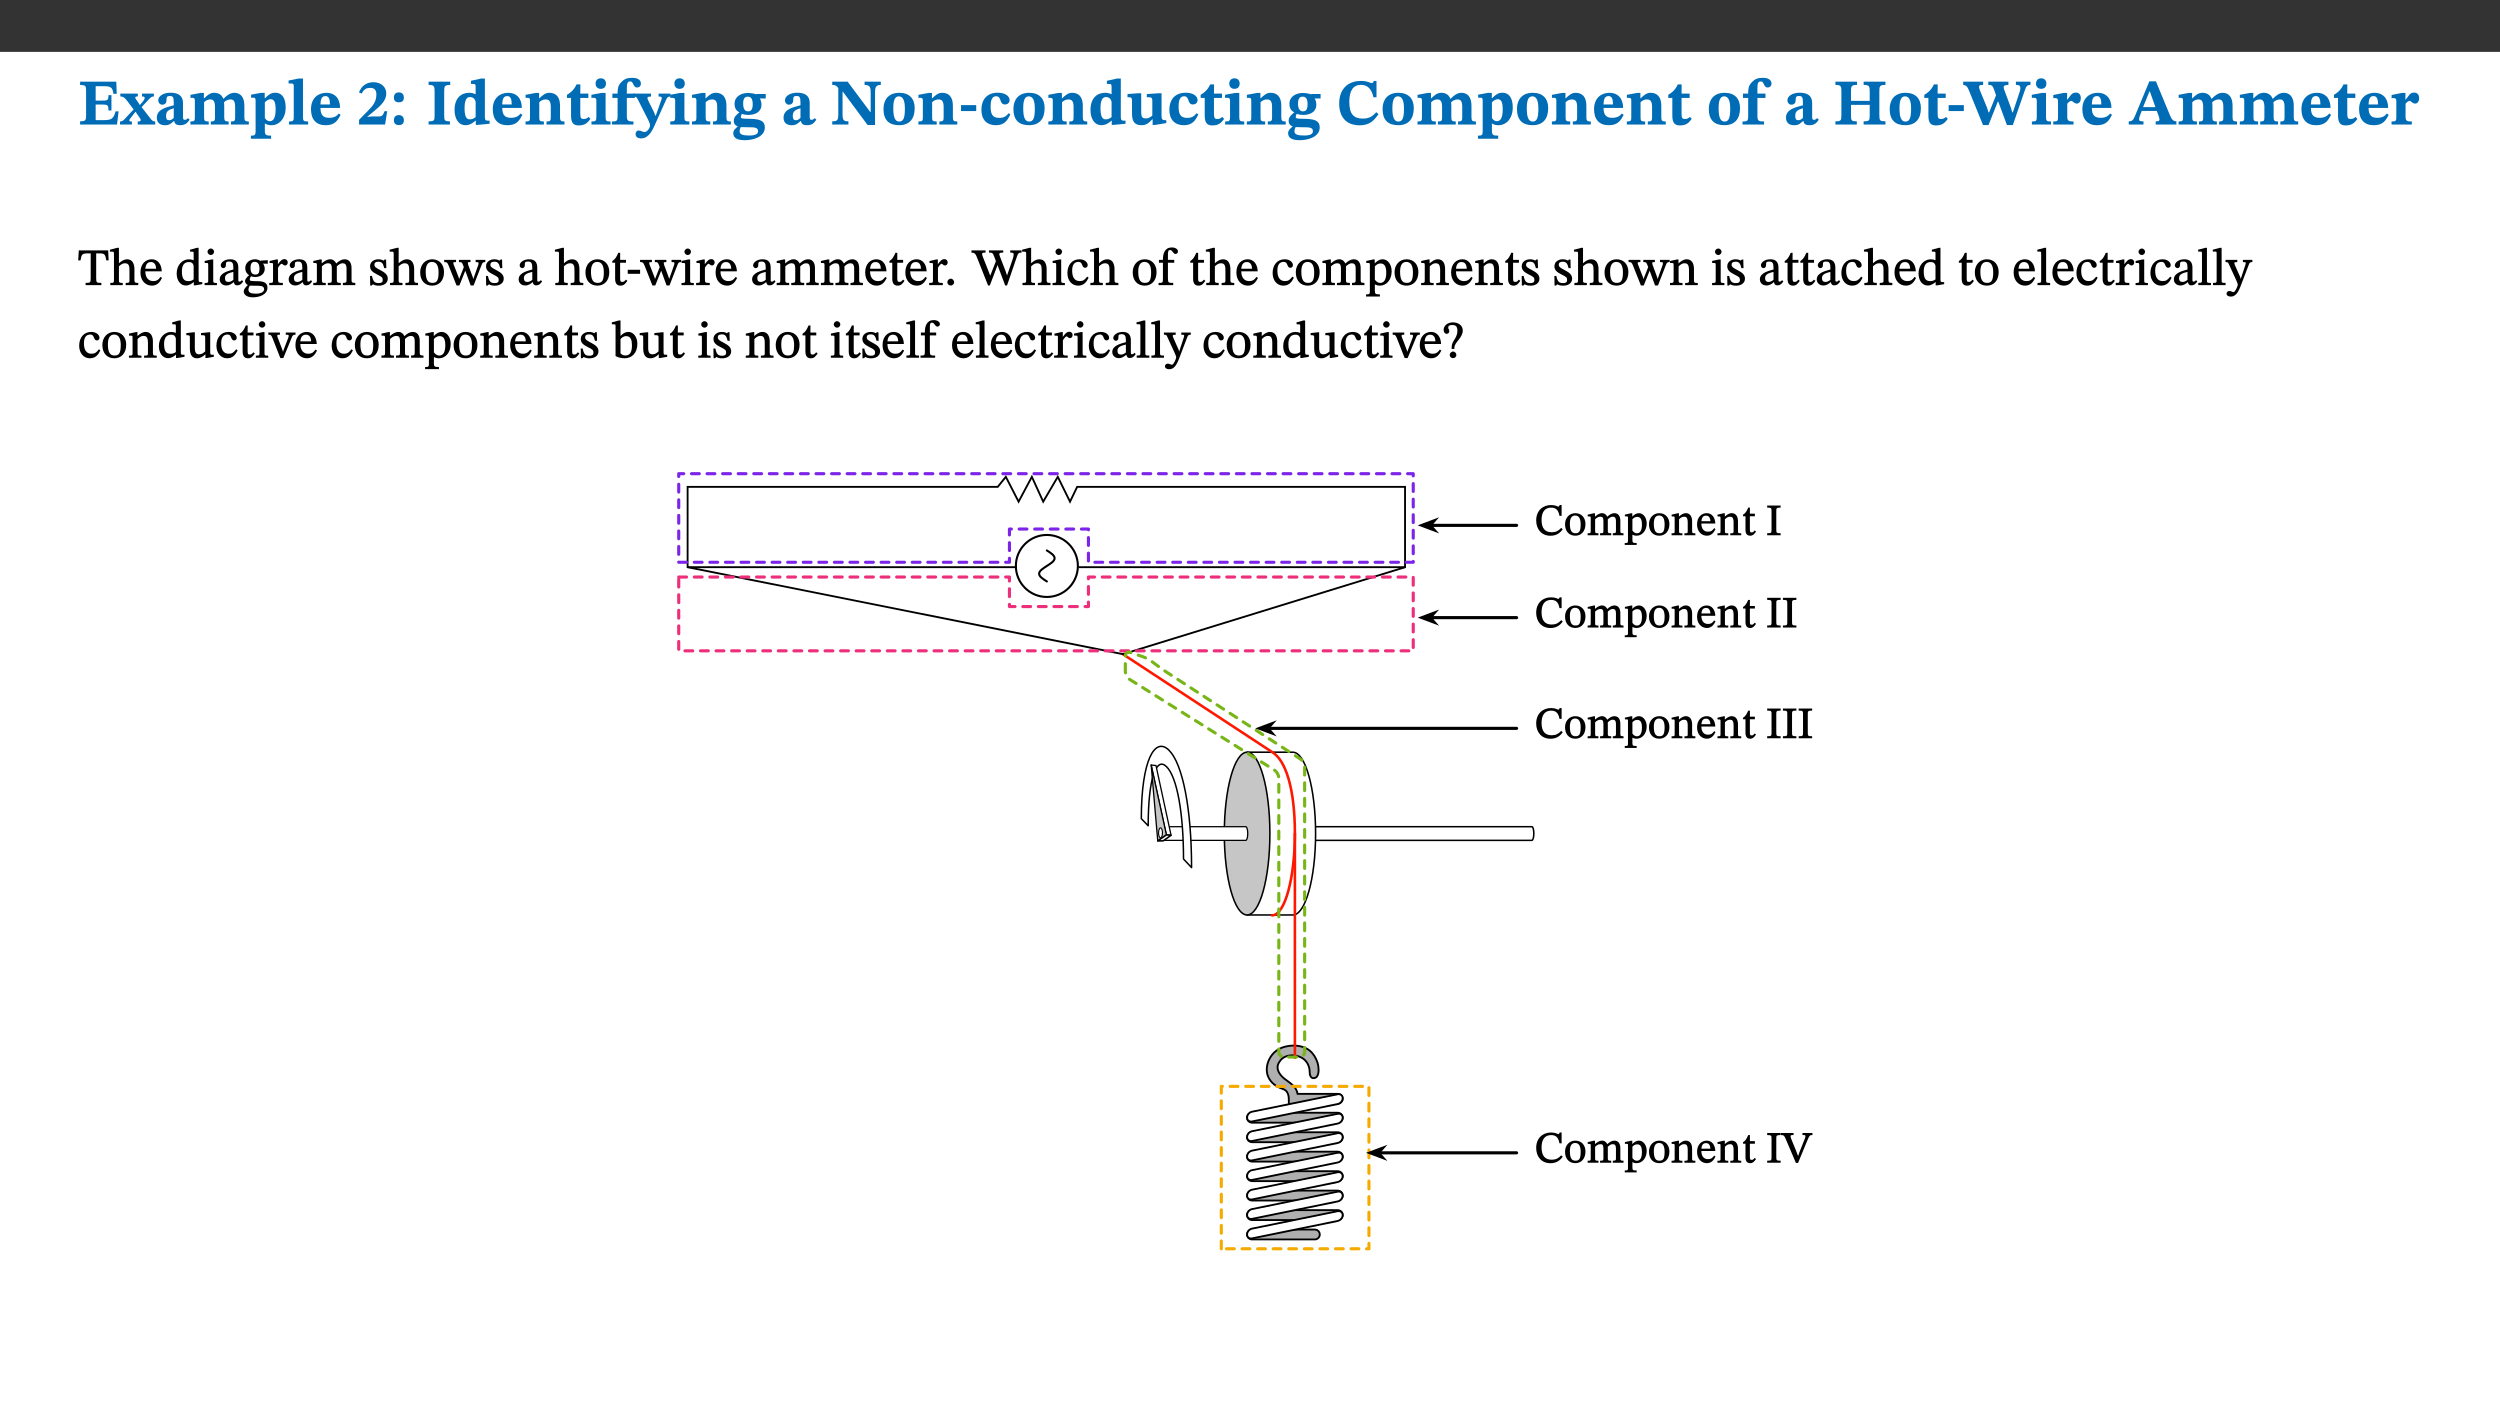
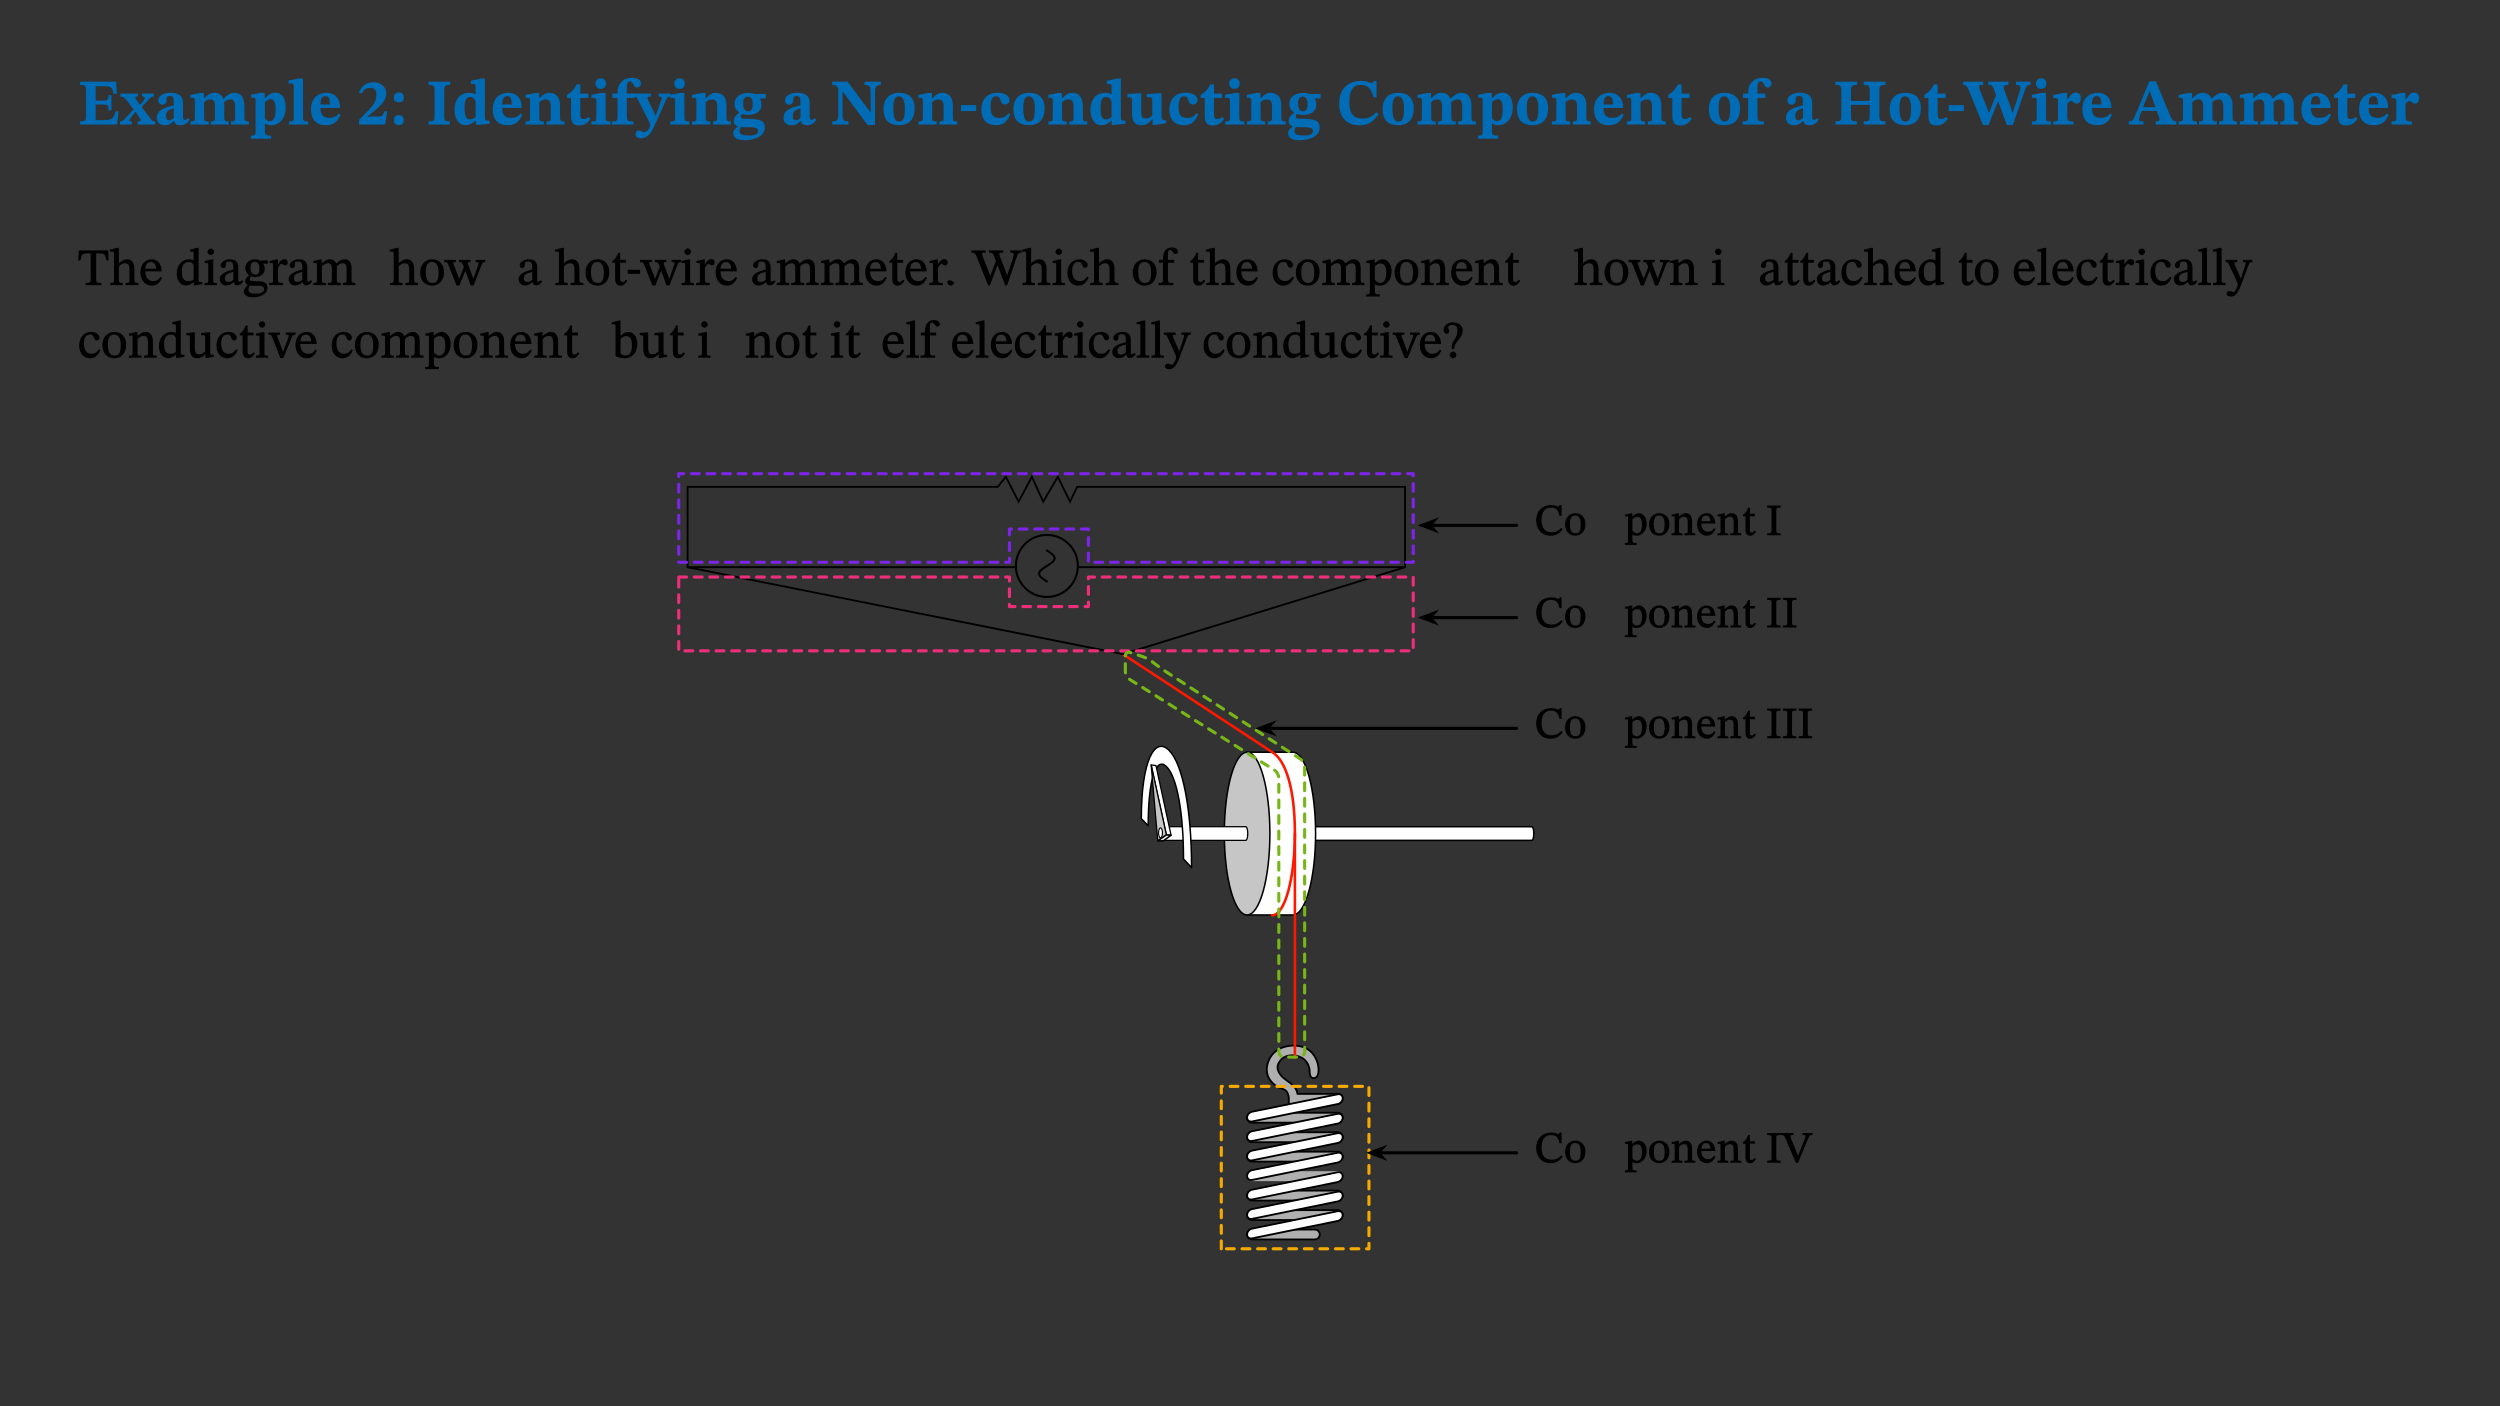
<svg xmlns="http://www.w3.org/2000/svg" xmlns:xlink="http://www.w3.org/1999/xlink" viewBox="0 0 960 540" version="1.1">
  <rect x="0" y="0" width="960" height="540" fill="#333333" stroke="none" />
  <defs>
    <g>
      <symbol overflow="visible" id="glyph0-0">
        <path style="stroke:none;" d="M 7.938 -4.281 L 7.938 -4.688 C 7.938 -7.391 11.922 -9.312 11.922 -12.953 C 11.922 -15.531 9.766 -16.75 7.328 -16.75 C 4.828 -16.75 3.125 -15.234 3.125 -13.234 C 3.125 -12.062 3.594 -11.422 4.391 -11.422 C 4.984 -11.422 5.5 -11.828 5.5 -12.594 C 5.5 -13.531 4.984 -13.562 4.984 -14.375 C 4.984 -15.141 5.656 -15.641 7.109 -15.641 C 8.703 -15.641 9.688 -14.844 9.688 -12.891 C 9.688 -9.062 6.938 -8.156 6.938 -4.938 L 6.938 -4.219 L 7.938 -4.219 Z M 8.875 -1.266 C 8.875 -2.031 8.344 -2.828 7.484 -2.828 C 6.562 -2.828 6.016 -2.062 6.016 -1.266 C 6.016 -0.453 6.5 0.203 7.453 0.203 C 8.344 0.203 8.875 -0.469 8.875 -1.266 Z M 14.75 4.109 L 14.75 -19.625 L 0.25 -19.625 L 0.25 4.188 L 14.75 4.188 Z M 13.453 2.703 L 1.516 2.703 L 1.516 -18.188 L 13.453 -18.188 Z M 13.453 2.703 " />
      </symbol>
      <symbol overflow="visible" id="glyph0-1">
        <path style="stroke:none;" d="M 15.656 -5.062 L 14.5 -5.062 C 13.703 -2.234 13.016 -1.688 9.766 -1.688 L 6.844 -1.688 L 6.844 -7.688 L 9.047 -7.688 C 11.516 -7.688 11.75 -7.531 11.75 -5.406 L 12.906 -5.406 L 12.906 -11.297 L 11.75 -11.297 C 11.75 -9.266 11.516 -9.188 9.047 -9.188 L 6.844 -9.188 L 6.844 -14.719 L 10.109 -14.719 C 12.859 -14.719 13.312 -14.094 13.672 -11.797 L 14.938 -11.797 L 14.766 -16.453 L 0.875 -16.453 L 0.875 -15.188 C 2.906 -15.188 3.172 -14.891 3.172 -13.031 L 3.172 -3.203 C 3.172 -1.359 2.547 -1.234 0.875 -1.234 L 0.875 0 L 15.047 0 Z M 15.656 -5.062 " />
      </symbol>
      <symbol overflow="visible" id="glyph0-2">
        <path style="stroke:none;" d="M 13.359 -0.078 L 13.359 -1.172 C 12.344 -1.172 11.969 -1.688 11.219 -2.703 L 8.125 -6.688 L 10.922 -9.688 C 11.578 -10.406 12 -10.781 12.844 -10.781 L 12.844 -11.891 L 8.281 -11.891 L 8.281 -10.781 C 8.969 -10.781 9.297 -10.656 9.297 -10.281 C 9.297 -9.891 9.25 -9.641 8.453 -8.625 L 7.516 -7.578 L 7.359 -7.578 L 6.938 -8.328 C 5.891 -9.859 5.703 -9.969 5.703 -10.328 C 5.703 -10.734 6 -10.781 6.688 -10.781 L 6.688 -11.891 L -0.047 -11.891 L -0.047 -10.781 C 0.938 -10.781 1.562 -10.406 2.453 -9.25 L 5.078 -5.797 L 1.906 -2.422 C 1.047 -1.484 0.719 -1.172 -0.156 -1.172 L -0.156 0 L 4.406 0 L 4.406 -1.172 C 3.641 -1.172 3.422 -1.219 3.422 -1.531 C 3.422 -1.906 3.672 -2.188 4.156 -2.828 L 5.75 -4.875 L 5.875 -4.875 L 6.312 -4.141 L 7.516 -2.406 C 7.688 -2.188 7.781 -1.984 7.781 -1.766 C 7.781 -1.266 7.484 -1.172 6.641 -1.172 L 6.641 0 L 13.359 0 Z M 13.359 -0.078 " />
      </symbol>
      <symbol overflow="visible" id="glyph0-3">
        <path style="stroke:none;" d="M 7.484 -1.391 C 7.703 -0.25 8.203 0.25 9.844 0.25 C 11.703 0.25 12.547 -0.562 13.406 -1.859 L 12.812 -2.453 C 12.438 -2.078 12.016 -1.812 11.625 -1.812 C 11.109 -1.812 10.859 -1.906 10.859 -2.906 L 10.859 -8.281 C 10.859 -11 9.141 -12.219 6.047 -12.219 C 3.172 -12.219 1.359 -10.828 1.359 -9.344 C 1.359 -8.234 2.156 -7.609 2.875 -7.609 C 3.734 -7.609 4.516 -8.125 4.516 -9.266 C 4.516 -10.688 4.781 -10.953 5.781 -10.953 C 6.969 -10.953 7.312 -10.578 7.312 -8.469 L 7.312 -7.391 C 4.953 -6.688 0.812 -6.078 0.812 -2.625 C 0.812 -0.625 2.125 0.266 3.938 0.266 C 5.656 0.266 6.188 -0.344 7.328 -1.312 L 7.484 -1.312 Z M 7.312 -2.547 C 6.594 -1.859 6.141 -1.656 5.5 -1.656 C 4.734 -1.656 4.359 -2.109 4.359 -3.328 C 4.359 -5.172 5.375 -5.656 7.312 -6.25 Z M 7.312 -2.547 " />
      </symbol>
      <symbol overflow="visible" id="glyph0-4">
        <path style="stroke:none;" d="M 13.609 -7.266 C 13.609 -7.734 13.578 -8.172 13.531 -8.547 C 14.172 -9.188 15.062 -9.641 15.984 -9.641 C 17.156 -9.641 17.797 -9.047 17.797 -6.719 L 17.797 -2.844 C 17.797 -1.469 17.641 -1.172 16.188 -1.172 L 16.188 0 L 23.047 0 L 23.047 -1.172 C 21.609 -1.172 21.344 -1.484 21.344 -2.844 L 21.344 -7.266 C 21.344 -10.531 19.844 -12.188 17.516 -12.188 C 15.859 -12.188 14.578 -11.156 13.375 -9.938 L 13.203 -9.938 C 12.688 -11.453 11.375 -12.188 9.781 -12.188 C 8.047 -12.188 7.016 -11.125 5.953 -10.094 L 5.797 -10.094 L 5.797 -12.125 L 4.453 -12.125 L 0.641 -11.406 L 0.641 -10.234 C 0.641 -10.234 0.891 -10.266 1.312 -10.266 C 2 -10.266 2.328 -10.141 2.328 -9.219 L 2.328 -2.844 C 2.328 -1.484 2.25 -1.172 0.625 -1.172 L 0.625 0 L 7.656 0 L 7.656 -1.172 C 6.016 -1.172 5.875 -1.484 5.875 -2.844 L 5.875 -8.578 C 6.547 -9.25 7.328 -9.641 8.234 -9.641 C 9.391 -9.641 10.062 -9.047 10.062 -6.719 L 10.062 -2.844 C 10.062 -1.469 9.938 -1.172 8.453 -1.172 L 8.453 0 L 15.312 0 L 15.312 -1.172 C 13.875 -1.172 13.609 -1.484 13.609 -2.844 Z M 13.609 -7.266 " />
      </symbol>
      <symbol overflow="visible" id="glyph0-5">
        <path style="stroke:none;" d="M 5.656 -12.172 L 4.234 -12.172 L 0.422 -11.469 L 0.422 -10.281 C 0.422 -10.281 0.891 -10.312 1.219 -10.312 C 2.031 -10.312 2.156 -10.062 2.156 -9.062 L 2.156 2.609 C 2.156 3.984 1.906 4.281 0.344 4.281 L 0.344 5.453 L 8.109 5.453 L 8.109 4.266 C 6.172 4.266 5.703 4.047 5.703 2.422 L 5.703 -0.375 L 5.797 -0.375 C 6.547 0.094 7.281 0.266 8.234 0.266 C 11.219 0.266 13.703 -2.328 13.703 -6.547 C 13.703 -10.438 12.094 -12.219 9.719 -12.219 C 8.078 -12.219 7.062 -11.406 5.797 -10.141 L 5.656 -10.141 Z M 5.703 -8.531 C 6.219 -9.047 6.984 -9.719 7.984 -9.719 C 9.188 -9.719 9.844 -8.703 9.844 -5.844 C 9.844 -2.375 8.891 -1.281 7.609 -1.281 C 6.609 -1.281 6.047 -1.984 5.703 -2.5 Z M 5.703 -8.531 " />
      </symbol>
      <symbol overflow="visible" id="glyph0-6">
        <path style="stroke:none;" d="M 7.812 -1.172 C 6.016 -1.172 5.828 -1.438 5.828 -2.844 L 5.828 -17.672 L 4.188 -17.672 L 0.297 -16.906 L 0.297 -15.766 C 0.297 -15.766 0.672 -15.781 1.062 -15.781 C 1.688 -15.781 2.281 -15.766 2.281 -14.812 L 2.281 -2.844 C 2.281 -1.484 2.109 -1.172 0.469 -1.172 L 0.469 0 L 7.812 0 Z M 7.812 -1.172 " />
      </symbol>
      <symbol overflow="visible" id="glyph0-7">
        <path style="stroke:none;" d="M 11.469 -4.219 C 10.656 -3.203 9.672 -2.578 7.734 -2.578 C 5.625 -2.578 4.438 -3.547 4.438 -6.375 L 11.969 -6.375 C 11.922 -10.188 9.859 -12.188 6.734 -12.188 C 3.516 -12.188 0.797 -10.141 0.797 -5.875 C 0.797 -1.938 2.797 0.266 6.422 0.266 C 10.094 0.266 11.078 -1.703 12.172 -3.719 Z M 4.406 -7.609 C 4.516 -10.016 5 -10.922 6.391 -10.922 C 7.703 -10.922 8.078 -9.641 8.078 -7.703 L 4.406 -7.703 Z M 4.406 -7.609 " />
      </symbol>
      <symbol overflow="visible" id="glyph0-8">
        <path style="stroke:none;" d="M 11.469 -5.125 L 10.438 -5.125 C 9.844 -3.547 9.516 -3.094 8.203 -3.094 L 5.359 -3.094 L 3.797 -2.922 L 3.797 -2.969 L 6.672 -5.359 C 9.641 -7.812 11.109 -9.547 11.109 -11.969 C 11.109 -14.469 9.047 -16.25 6.188 -16.25 C 3.516 -16.25 1.562 -14.812 0.625 -12.312 L 1.703 -11.922 C 2.609 -13.734 3.594 -14.078 4.984 -14.078 C 6.641 -14.078 7.312 -13.141 7.312 -11.594 C 7.312 -8.891 6.172 -7.406 3.891 -5.078 L 0.672 -1.812 L 0.672 0 L 10.656 0 Z M 11.469 -5.125 " />
      </symbol>
      <symbol overflow="visible" id="glyph0-9">
        <path style="stroke:none;" d="M 5.594 -10.328 C 5.625 -11.516 4.938 -12.344 3.688 -12.344 C 2.359 -12.344 1.766 -11.516 1.766 -10.359 C 1.766 -9.188 2.406 -8.531 3.688 -8.531 C 4.984 -8.531 5.578 -9.141 5.594 -10.328 Z M 5.594 -1.609 C 5.625 -2.797 4.938 -3.625 3.688 -3.625 C 2.359 -3.625 1.766 -2.797 1.766 -1.641 C 1.766 -0.469 2.406 0.203 3.688 0.203 C 4.984 0.203 5.578 -0.422 5.594 -1.609 Z M 5.594 -1.609 " />
      </symbol>
      <symbol overflow="visible" id="glyph0-10">
        <path style="stroke:none;" d="M 3.172 -3.641 C 3.172 -1.516 3.047 -1.234 0.875 -1.234 L 0.875 0 L 9.062 0 L 9.062 -1.234 C 6.969 -1.234 6.859 -1.531 6.859 -3.641 L 6.859 -12.734 C 6.859 -14.672 6.969 -15.219 9.172 -15.219 L 9.172 -16.453 L 0.875 -16.453 L 0.875 -15.219 C 3 -15.219 3.172 -14.688 3.172 -12.734 Z M 3.172 -3.641 " />
      </symbol>
      <symbol overflow="visible" id="glyph0-11">
        <path style="stroke:none;" d="M 14.25 -0.375 L 14.25 -1.484 L 13.734 -1.484 C 12.812 -1.484 12.438 -1.641 12.438 -2.906 L 12.438 -17.672 L 11.047 -17.672 L 7.094 -16.797 L 7.094 -15.594 C 7.094 -15.594 7.562 -15.594 7.812 -15.594 C 8.75 -15.594 8.891 -15.469 8.891 -14.375 L 8.891 -11.641 L 8.828 -11.641 C 8 -12.047 7.188 -12.188 6.422 -12.188 C 3.297 -12.188 0.797 -10.141 0.797 -5.578 C 0.797 -2.406 2.188 0.25 5.031 0.25 C 6.672 0.25 7.906 -0.672 8.797 -1.469 L 8.953 -1.469 L 8.953 0.125 L 9.812 0.125 L 14.25 -0.297 Z M 8.891 -2.844 C 8.078 -2.281 7.578 -1.984 6.609 -1.984 C 5.297 -1.984 4.641 -3.203 4.641 -6.312 C 4.641 -9.297 5.406 -10.562 6.672 -10.562 C 8.031 -10.562 8.672 -9.672 8.891 -8.766 Z M 8.891 -2.844 " />
      </symbol>
      <symbol overflow="visible" id="glyph0-12">
        <path style="stroke:none;" d="M 13.859 -7.266 C 13.859 -10.531 12.344 -12.188 9.734 -12.188 C 8.25 -12.188 7.188 -11.297 5.953 -10.094 L 5.828 -10.094 L 5.828 -12.125 L 4.453 -12.125 L 0.641 -11.406 L 0.641 -10.234 C 0.641 -10.234 0.891 -10.266 1.312 -10.266 C 2 -10.266 2.328 -10.141 2.328 -9.219 L 2.328 -2.844 C 2.328 -1.484 2.25 -1.172 0.625 -1.172 L 0.625 0 L 7.656 0 L 7.656 -1.172 C 6.016 -1.172 5.891 -1.484 5.891 -2.844 L 5.891 -8.594 C 6.609 -9.188 7.281 -9.641 8.297 -9.641 C 9.609 -9.641 10.312 -9.047 10.312 -6.719 L 10.312 -2.844 C 10.312 -1.469 10.141 -1.172 8.672 -1.172 L 8.672 0 L 15.562 0 L 15.562 -1.172 C 14.125 -1.172 13.859 -1.484 13.859 -2.844 Z M 13.859 -7.266 " />
      </symbol>
      <symbol overflow="visible" id="glyph0-13">
        <path style="stroke:none;" d="M 8.844 -2.922 C 8.25 -2.422 7.828 -2.125 6.859 -2.125 C 5.922 -2.125 5.625 -2.5 5.625 -4.312 L 5.625 -10.203 L 8.719 -10.203 L 8.719 -11.891 L 5.625 -11.891 L 5.656 -15.406 L 4.188 -15.406 C 3.172 -13.234 1.906 -12.234 0.516 -11.406 L 0.516 -10.203 L 2.078 -10.203 L 2.078 -3.438 C 2.078 -0.594 3.047 0.344 4.984 0.344 C 7.578 0.344 8.453 -0.766 9.516 -2.156 Z M 8.844 -2.922 " />
      </symbol>
      <symbol overflow="visible" id="glyph0-14">
        <path style="stroke:none;" d="M 7.781 -1.172 C 6.125 -1.172 5.875 -1.438 5.875 -2.875 L 5.875 -12.125 L 4.141 -12.125 L 0.422 -11.422 L 0.422 -10.234 C 0.422 -10.234 0.719 -10.266 1.062 -10.266 C 1.812 -10.266 2.328 -10.234 2.328 -9.125 L 2.328 -2.797 C 2.328 -1.391 2.062 -1.172 0.453 -1.172 L 0.453 0 L 7.781 0 Z M 4.016 -17.75 C 2.75 -17.75 2.031 -16.875 2.031 -15.719 C 2.031 -14.547 2.781 -13.703 4.016 -13.703 C 5.328 -13.703 6.016 -14.547 6.016 -15.734 C 6.016 -16.875 5.328 -17.75 4.016 -17.75 Z M 4.016 -17.75 " />
      </symbol>
      <symbol overflow="visible" id="glyph0-15">
        <path style="stroke:none;" d="M 0.328 -11.797 L 0.328 -10.203 L 2.328 -10.203 L 2.328 -3.391 C 2.328 -1.312 2 -1.172 0.156 -1.172 L 0.156 0 L 8.422 0 L 8.422 -1.172 C 6.297 -1.172 5.875 -1.406 5.875 -3.391 L 5.875 -10.203 L 8.969 -10.203 L 8.969 -11.891 L 5.875 -11.891 L 5.875 -13.953 C 5.875 -15.891 6.172 -16.547 7.141 -16.547 C 7.578 -16.547 7.859 -16.5 8.297 -15.594 C 8.75 -14.625 9.062 -14.219 9.844 -14.219 C 10.5 -14.219 11.281 -14.688 11.281 -15.719 C 11.281 -17.344 9.734 -17.938 7.906 -17.938 C 5.953 -17.938 4.812 -17.422 3.719 -16.25 C 2.453 -14.922 2.328 -13.734 2.328 -11.891 L 0.328 -11.891 Z M 0.328 -11.797 " />
      </symbol>
      <symbol overflow="visible" id="glyph0-16">
        <path style="stroke:none;" d="M 13.672 -11.891 L 9.094 -11.891 L 9.094 -10.75 C 9.859 -10.75 10.328 -10.656 10.328 -10.234 C 10.328 -10.141 10.312 -9.969 10.266 -9.766 L 8.031 -3.438 L 7.828 -3.438 L 7.406 -4.609 L 5.172 -9.094 L 5.172 -9.172 C 5 -9.516 4.812 -9.844 4.812 -10.141 C 4.812 -10.609 5.109 -10.734 6.172 -10.734 L 6.172 -11.891 L -0.516 -11.891 L -0.516 -10.75 C 0.297 -10.75 0.719 -10.453 0.984 -9.906 L 4.531 -2.906 C 5 -1.984 5.828 -0.469 5.828 0.25 C 5.828 1.219 4.828 2.875 3.688 2.875 C 2.828 2.875 2.359 2.281 1.484 2.281 C 0.797 2.281 0.266 2.828 0.266 3.641 C 0.266 4.812 1.172 5.328 2.328 5.328 C 4.484 5.328 6.078 3.797 7.578 0.328 L 12 -9.547 C 12.391 -10.453 12.719 -10.75 13.672 -10.75 Z M 13.672 -11.891 " />
      </symbol>
      <symbol overflow="visible" id="glyph0-17">
        <path style="stroke:none;" d="M 2.797 -4.656 C 1.656 -3.672 0.672 -2.953 0.672 -1.359 C 0.672 0.125 1.859 0.625 2.328 0.75 L 2.328 0.672 C 1.062 1.656 0.469 2.359 0.469 3.297 C 0.469 4.828 1.469 6.016 4.906 6.016 C 8.031 6.016 12.594 4.812 12.594 1.109 C 12.594 -1.406 10.797 -2.156 6.641 -2.203 C 3.672 -2.234 3.391 -2.328 3.391 -2.922 C 3.391 -3.344 3.516 -3.672 3.797 -4.109 C 4.562 -3.812 5.359 -3.688 6.219 -3.688 C 8.766 -3.688 11.297 -4.734 11.297 -7.609 C 11.297 -8.891 10.922 -9.594 10.625 -10.062 L 10.625 -10.016 L 12.938 -10.016 L 12.938 -11.719 L 9.438 -11.719 L 9.438 -11.578 C 9.438 -11.578 7.781 -12.125 6.125 -12.125 C 3.562 -12.125 0.969 -10.828 0.969 -7.953 C 0.969 -5.828 2.031 -5.125 2.797 -4.688 Z M 6.047 -10.703 C 7.234 -10.703 7.938 -9.906 7.938 -7.812 C 7.938 -5.594 7.188 -5.062 6.188 -5.062 C 5.062 -5.062 4.266 -5.828 4.266 -8.047 C 4.266 -10.109 5 -10.703 6.047 -10.703 Z M 3.344 0.984 C 3.719 0.984 4.484 1.016 6.438 1.047 C 8.344 1.062 9.984 1.047 9.984 2.5 C 9.984 3.469 9.375 4.219 6.562 4.219 C 3.922 4.219 2.906 3.719 2.906 2.609 C 2.906 2 3.125 1.391 3.328 0.984 Z M 3.344 0.984 " />
      </symbol>
      <symbol overflow="visible" id="glyph0-18">
        <path style="stroke:none;" d="M 19.25 -16.453 L 13.016 -16.453 L 13.016 -15.219 C 15.312 -15.219 15.359 -14 15.359 -12.094 L 15.359 -4.781 L 15.219 -4.781 L 6.516 -16.453 L 0.594 -16.453 L 0.594 -15.219 C 1.703 -15.219 2.125 -15.047 2.922 -14.031 L 2.922 -4.094 C 2.922 -1.609 2.578 -1.234 0.594 -1.234 L 0.594 0 L 6.812 0 L 6.812 -1.234 C 4.953 -1.234 4.562 -1.609 4.562 -4.094 L 4.562 -12.609 L 4.688 -12.609 L 14.172 0.172 L 17.031 0.172 L 17.031 -12.094 C 17.031 -14 17.125 -15.219 19.25 -15.219 Z M 19.25 -16.453 " />
      </symbol>
      <symbol overflow="visible" id="glyph0-19">
        <path style="stroke:none;" d="M 6.859 -12.188 C 2.703 -12.188 0.797 -9.484 0.797 -6.016 C 0.797 -1.703 2.906 0.25 6.797 0.25 C 10.688 0.25 12.781 -2.062 12.781 -6.297 C 12.781 -9.859 10.828 -12.188 6.859 -12.188 Z M 6.672 -10.828 C 8.297 -10.828 9.016 -9.188 9.016 -6.094 C 9.016 -2.672 8.5 -1.141 6.859 -1.141 C 5.25 -1.141 4.562 -2.719 4.562 -6.266 C 4.562 -9.094 5.078 -10.828 6.672 -10.828 Z M 6.672 -10.828 " />
      </symbol>
      <symbol overflow="visible" id="glyph0-20">
        <path style="stroke:none;" d="M 6.812 -5.25 L 6.812 -7.453 L 0.984 -7.453 L 0.984 -5.172 L 6.812 -5.172 Z M 6.812 -5.25 " />
      </symbol>
      <symbol overflow="visible" id="glyph0-21">
        <path style="stroke:none;" d="M 11.219 -4.344 C 10.281 -3.141 9.344 -2.547 7.656 -2.547 C 5 -2.547 4.312 -4.016 4.312 -6.859 C 4.312 -9.484 4.906 -10.859 6.422 -10.859 C 8.672 -10.859 7.516 -7.703 9.812 -7.703 C 10.75 -7.703 11.594 -8.297 11.594 -9.391 C 11.594 -10.922 9.906 -12.219 7.062 -12.219 C 2.781 -12.219 0.766 -9.422 0.766 -5.672 C 0.766 -1.812 2.906 0.266 6.344 0.266 C 9.672 0.266 10.859 -1.688 11.875 -3.922 Z M 11.219 -4.344 " />
      </symbol>
      <symbol overflow="visible" id="glyph0-22">
        <path style="stroke:none;" d="M 15.234 -1.656 L 15.094 -1.656 C 13.75 -1.656 13.406 -1.859 13.406 -3.422 L 13.406 -12.016 L 12.391 -12.016 L 7.75 -11.703 L 7.75 -10.5 C 9.391 -10.5 9.859 -10.5 9.859 -9.062 L 9.859 -3.438 C 8.953 -2.672 8.375 -2.359 7.328 -2.359 C 6.266 -2.359 5.594 -2.547 5.594 -4.906 L 5.594 -12.016 L 4.438 -12.016 L 0.328 -11.703 L 0.328 -10.5 C 1.656 -10.484 2.062 -10.5 2.062 -8.969 L 2.062 -4.188 C 2.062 -0.922 3.25 0.25 5.719 0.25 C 7.391 0.25 8.281 -0.344 9.844 -2 L 9.984 -2 L 9.984 0.156 L 10.953 0.156 L 15.234 -0.562 Z M 15.234 -1.656 " />
      </symbol>
      <symbol overflow="visible" id="glyph0-23">
        <path style="stroke:none;" d="M 15.359 -4.734 C 13.922 -3.141 12.594 -2.281 10.156 -2.281 C 6.672 -2.281 5 -4.047 5 -8.672 C 5 -13.016 6.469 -15.234 9.469 -15.234 C 12 -15.234 13.578 -13.656 14.25 -10.484 L 15.438 -10.484 L 15.438 -16.75 L 14.391 -16.75 C 14.281 -16.281 14.125 -15.938 13.578 -15.938 C 12.844 -15.938 12.141 -16.75 9.516 -16.75 C 4.531 -16.75 1.109 -13.734 1.109 -8.031 C 1.109 -3.219 3.547 0.297 8.953 0.297 C 12.906 0.297 14.516 -1.594 16.203 -3.984 Z M 15.359 -4.734 " />
      </symbol>
      <symbol overflow="visible" id="glyph0-24">
        <path style="stroke:none;" d="M 6.859 -12.734 C 6.859 -14.688 6.969 -15.219 9.188 -15.219 L 9.188 -16.453 L 0.875 -16.453 L 0.875 -15.219 C 3.078 -15.219 3.172 -14.672 3.172 -12.734 L 3.172 -3.641 C 3.172 -1.469 2.969 -1.234 0.875 -1.234 L 0.875 0 L 9.094 0 L 9.094 -1.234 C 7.031 -1.234 6.859 -1.469 6.859 -3.641 L 6.859 -7.562 L 14.047 -7.562 L 14.047 -3.641 C 14.047 -1.484 13.906 -1.234 11.719 -1.234 L 11.719 0 L 20.094 0 L 20.094 -1.234 C 17.969 -1.234 17.75 -1.484 17.75 -3.641 L 17.75 -12.734 C 17.75 -14.688 17.844 -15.219 20.094 -15.219 L 20.094 -16.453 L 11.719 -16.453 L 11.719 -15.219 C 13.875 -15.219 14.047 -14.688 14.047 -12.734 L 14.047 -9.094 L 6.859 -9.094 Z M 6.859 -12.734 " />
      </symbol>
      <symbol overflow="visible" id="glyph0-25">
        <path style="stroke:none;" d="M 25.828 -16.453 L 20.25 -16.453 L 20.25 -15.219 C 21.188 -15.219 21.953 -15.141 21.953 -14.031 C 21.953 -13.359 21.609 -12.312 21.609 -12.312 L 21.609 -12.359 L 19.078 -4.688 L 18.828 -4.688 L 18.266 -6.594 L 15.906 -12.938 C 15.688 -13.484 15.531 -13.953 15.531 -14.422 C 15.531 -14.922 16.188 -15.219 17.375 -15.219 L 17.375 -16.453 L 9.641 -16.453 L 9.641 -15.219 C 11 -15.219 11.297 -15.047 12.047 -12.906 L 12.609 -11.219 L 9.969 -4.688 L 9.719 -4.688 L 9.125 -6.547 L 6.344 -13.328 C 6.172 -13.828 6.094 -14.203 6.094 -14.516 C 6.094 -15.047 6.422 -15.219 7.656 -15.219 L 7.656 -16.453 L 0 -16.453 L 0 -15.219 C 1.141 -15.094 1.609 -14.641 2.297 -12.859 L 7.609 0.203 L 9.719 0.203 L 13.266 -8.75 L 13.484 -8.75 L 16.797 0.203 L 19.062 0.203 L 23.812 -13.562 C 24.266 -14.812 24.703 -15.219 25.828 -15.219 Z M 25.828 -16.453 " />
      </symbol>
      <symbol overflow="visible" id="glyph0-26">
        <path style="stroke:none;" d="M 5.828 -12.125 L 4.406 -12.125 L 0.516 -11.344 L 0.516 -10.141 C 0.516 -10.141 0.797 -10.156 1.281 -10.156 C 2.156 -10.156 2.328 -9.734 2.328 -8.844 L 2.328 -2.781 C 2.328 -1.391 2.109 -1.172 0.5 -1.172 L 0.5 0 L 8.281 0 L 8.281 -1.172 C 6.516 -1.172 5.875 -1.344 5.875 -2.953 L 5.875 -8 C 6.438 -8.656 6.969 -9.094 7.516 -9.094 C 7.906 -9.094 8.469 -8.047 9.562 -8.047 C 10.312 -8.047 11.078 -8.703 11.078 -10.141 C 11.078 -11.406 10.453 -12.266 9.172 -12.266 C 7.609 -12.266 7.234 -11.25 5.922 -9.547 L 5.828 -9.547 Z M 5.828 -12.125 " />
      </symbol>
      <symbol overflow="visible" id="glyph0-27">
        <path style="stroke:none;" d="M 18.344 -0.078 L 18.344 -1.234 C 17.203 -1.234 16.547 -1.906 15.891 -3.5 L 10.484 -16.578 L 7.953 -16.578 L 2.547 -3.547 C 1.781 -1.594 1.312 -1.234 0.047 -1.234 L 0.047 0 L 5.703 0 L 5.703 -1.234 C 4.453 -1.234 4.016 -1.266 4.016 -2.062 C 4.016 -2.484 4.219 -3.078 4.359 -3.5 L 5.031 -5.234 L 10.797 -5.234 L 11.344 -3.812 C 11.625 -3.125 11.844 -2.297 11.844 -1.938 C 11.844 -1.188 11 -1.234 10.391 -1.234 L 10.391 0 L 18.344 0 Z M 10.328 -6.688 L 5.547 -6.688 L 7.984 -12.688 L 8.156 -12.688 L 10.281 -6.688 Z M 10.328 -6.688 " />
      </symbol>
      <symbol overflow="visible" id="glyph1-0">
        <path style="stroke:none;" d="M 6.5 -3.5 L 6.5 -3.828 C 6.5 -6 9.703 -7.547 9.703 -10.484 C 9.703 -12.547 7.844 -13.594 5.891 -13.594 C 3.891 -13.594 2.375 -12.312 2.375 -10.703 C 2.375 -9.766 2.891 -9.188 3.531 -9.188 C 4 -9.188 4.547 -9.562 4.547 -10.188 C 4.547 -10.938 4.125 -10.953 4.125 -11.609 C 4.125 -12.234 4.547 -12.578 5.719 -12.578 C 7 -12.578 7.656 -12 7.656 -10.422 C 7.656 -7.344 5.438 -6.609 5.438 -4.031 L 5.438 -3.391 L 6.5 -3.391 Z M 7.25 -1.078 C 7.25 -1.688 6.719 -2.391 6.016 -2.391 C 5.281 -2.391 4.703 -1.719 4.703 -1.078 C 4.703 -0.422 5.219 0.156 6 0.156 C 6.719 0.156 7.25 -0.438 7.25 -1.078 Z M 11.969 3.25 L 11.969 -15.891 L 0.062 -15.891 L 0.062 3.359 L 11.969 3.359 Z M 10.812 2.047 L 1.328 2.047 L 1.328 -14.625 L 10.672 -14.625 L 10.672 2.047 Z M 10.812 2.047 " />
      </symbol>
      <symbol overflow="visible" id="glyph1-1">
        <path style="stroke:none;" d="M 11.812 -9.625 L 11.656 -13.344 L 0.375 -13.344 L 0.141 -9.5 L 1.016 -9.5 C 1.453 -11.797 1.609 -12.188 3.812 -12.188 L 4.938 -12.188 L 4.938 -2.734 C 4.938 -0.922 4.797 -0.859 2.984 -0.859 L 2.984 0 L 9.031 0 L 9.031 -0.859 C 7.188 -0.859 7.047 -0.922 7.047 -2.734 L 7.047 -12.188 L 8.188 -12.188 C 10.406 -12.188 10.5 -11.797 10.953 -9.5 L 11.828 -9.5 Z M 11.812 -9.625 " />
      </symbol>
      <symbol overflow="visible" id="glyph1-2">
        <path style="stroke:none;" d="M 3.719 -7.188 C 4.703 -8.094 5.344 -8.391 6.109 -8.391 C 7.734 -8.391 7.812 -7.125 7.812 -5.5 L 7.812 -2.047 C 7.812 -1.094 7.875 -0.844 6.359 -0.844 L 6.359 0 L 11.203 0 L 11.203 -0.844 C 9.828 -0.844 9.719 -1.078 9.719 -2.125 L 9.719 -6.094 C 9.719 -7.734 9.219 -9.922 6.938 -9.922 C 5.875 -9.922 4.859 -9.422 3.641 -8.281 L 3.766 -8.281 L 3.766 -14.328 L 3.109 -14.328 L 0.297 -13.594 L 0.297 -12.922 L 0.516 -12.844 C 0.516 -12.844 0.703 -12.844 1.016 -12.844 C 1.547 -12.844 1.859 -12.875 1.859 -12.172 L 1.859 -1.969 C 1.859 -0.859 1.641 -0.844 0.453 -0.844 L 0.453 0 L 5.234 0 L 5.234 -0.844 C 3.75 -0.844 3.766 -1.016 3.766 -2.047 L 3.766 -7.219 Z M 3.719 -7.188 " />
      </symbol>
      <symbol overflow="visible" id="glyph1-3">
        <path style="stroke:none;" d="M 8.172 -3.062 C 7.531 -2.234 7.016 -1.547 5.406 -1.547 C 3.812 -1.547 2.406 -2.672 2.406 -5.297 L 8.719 -5.297 C 8.609 -8.203 7.047 -9.922 4.875 -9.922 C 2.547 -9.922 0.531 -8.188 0.531 -4.859 C 0.531 -1.656 2.531 0.203 4.922 0.203 C 6.969 0.203 8.047 -1.172 8.812 -2.75 L 8.234 -3.172 Z M 2.391 -6.156 C 2.547 -8.016 3.234 -8.859 4.578 -8.859 C 6 -8.859 6.516 -7.625 6.547 -6.297 L 2.406 -6.297 Z M 2.391 -6.156 " />
      </symbol>
      <symbol overflow="visible" id="glyph1-4">
        <path style="stroke:none;" d="M 10.359 -0.484 L 10.359 -1.156 L 9.828 -1.156 C 9.078 -1.156 8.938 -1.219 8.938 -2.25 L 8.938 -14.328 L 8.281 -14.328 L 5.641 -13.594 L 5.641 -12.922 L 5.859 -12.844 C 5.859 -12.844 6.109 -12.844 6.297 -12.844 C 7.078 -12.844 7.031 -12.797 7.031 -11.906 L 7.031 -9.547 C 6.641 -9.734 5.891 -9.922 5.234 -9.922 C 2.734 -9.922 0.516 -7.766 0.516 -4.484 C 0.516 -1.938 1.812 0.156 4.062 0.156 C 5.375 0.156 6.469 -0.641 7.188 -1.281 L 7.094 -1.281 L 7.094 0.094 L 7.688 0.094 L 10.359 -0.375 Z M 7.078 -2.234 C 6.375 -1.75 5.938 -1.531 5 -1.531 C 3.312 -1.531 2.516 -2.516 2.516 -5.266 C 2.516 -7.766 3.531 -8.859 5.203 -8.859 C 6.438 -8.859 6.875 -8.203 7.031 -7.391 L 7.031 -2.219 Z M 7.078 -2.234 " />
      </symbol>
      <symbol overflow="visible" id="glyph1-5">
        <path style="stroke:none;" d="M 2.891 -14.062 C 2.188 -14.062 1.609 -13.406 1.609 -12.812 C 1.609 -12.188 2.219 -11.547 2.891 -11.547 C 3.578 -11.547 4.141 -12.188 4.141 -12.812 C 4.141 -13.406 3.578 -14.062 2.891 -14.062 Z M 5.125 -0.812 C 3.781 -0.812 3.812 -0.969 3.812 -2.125 L 3.812 -9.859 L 3.172 -9.859 L 0.516 -9.281 L 0.516 -8.594 L 0.734 -8.5 C 0.734 -8.5 0.875 -8.5 1.156 -8.5 C 1.734 -8.5 1.891 -8.547 1.891 -7.688 L 1.891 -2.125 C 1.891 -1 1.969 -0.812 0.5 -0.812 L 0.5 0 L 5.234 0 L 5.234 -0.812 Z M 5.125 -0.812 " />
      </symbol>
      <symbol overflow="visible" id="glyph1-6">
        <path style="stroke:none;" d="M 6 -1.359 C 6.109 -0.484 6.453 0.094 7.328 0.094 C 8.344 0.094 8.906 -0.359 9.641 -1.422 L 9.156 -1.906 C 8.812 -1.516 8.625 -1.359 8.25 -1.359 C 7.828 -1.359 7.766 -1.375 7.766 -2.188 L 7.766 -6.719 C 7.766 -8.781 6.828 -9.922 4.656 -9.922 C 2.484 -9.922 1.016 -8.703 1.016 -7.594 C 1.016 -6.938 1.594 -6.516 1.984 -6.516 C 2.547 -6.516 2.984 -6.938 2.984 -7.547 C 2.984 -8.75 3.062 -9.047 4.203 -9.047 C 5.406 -9.047 5.859 -8.5 5.859 -6.766 L 5.859 -6 C 4.281 -5.5 0.625 -4.844 0.625 -2.219 C 0.625 -0.938 1.594 0.141 3.125 0.141 C 4.406 0.141 5.203 -0.453 6.094 -1.234 L 6.016 -1.234 Z M 5.891 -2.047 C 5.219 -1.5 4.609 -1.219 3.938 -1.219 C 3.094 -1.219 2.625 -1.688 2.625 -2.688 C 2.625 -4.25 4.188 -4.656 5.859 -5.078 L 5.859 -2.016 Z M 5.891 -2.047 " />
      </symbol>
      <symbol overflow="visible" id="glyph1-7">
        <path style="stroke:none;" d="M 2.453 -3.891 C 1.516 -3.172 0.781 -2.234 0.781 -1.516 C 0.781 -0.953 1.25 -0.344 1.891 -0.016 L 1.891 -0.062 C 0.859 0.938 0.281 1.719 0.281 2.375 C 0.281 3.469 1.188 4.688 3.812 4.688 C 6.312 4.688 9.391 3.641 9.391 0.969 C 9.391 -1.312 7.344 -1.531 4.844 -1.531 C 3.016 -1.531 2.609 -1.594 2.609 -2.188 C 2.609 -2.531 2.891 -3.172 3.047 -3.391 C 3.531 -3.234 4.078 -3.109 4.719 -3.109 C 6.812 -3.109 8.359 -4.406 8.359 -6.25 C 8.359 -7.25 7.891 -8.016 7.656 -8.344 L 7.656 -8.266 L 9.516 -8.203 L 9.516 -9.578 L 6.828 -9.422 L 6.906 -9.203 C 6.906 -9.203 5.938 -9.922 4.625 -9.922 C 2.516 -9.922 0.875 -8.531 0.875 -6.531 C 0.875 -5.234 1.5 -4.297 2.406 -3.766 L 2.406 -3.859 Z M 4.484 -8.938 C 5.75 -8.938 6.328 -7.984 6.328 -6.375 C 6.328 -4.484 5.734 -4.062 4.734 -4.062 C 3.453 -4.062 2.891 -4.906 2.891 -6.609 C 2.891 -8.281 3.453 -8.938 4.484 -8.938 Z M 2.531 0.203 C 2.812 0.203 3.188 0.219 4.781 0.234 C 6.109 0.266 8.109 0.094 8.109 1.531 C 8.109 2.391 7.312 3.281 4.953 3.281 C 2.922 3.281 2.094 2.844 2.094 1.688 C 2.094 1.281 2.188 0.891 2.594 0.203 Z M 2.531 0.203 " />
      </symbol>
      <symbol overflow="visible" id="glyph1-8">
        <path style="stroke:none;" d="M 3.641 -9.859 L 3.172 -9.859 L 0.562 -9.25 L 0.562 -8.562 L 0.781 -8.484 C 0.781 -8.484 0.922 -8.484 1.312 -8.484 C 2.031 -8.484 1.891 -8.25 1.891 -7.531 L 1.891 -2.047 C 1.891 -0.938 1.891 -0.844 0.438 -0.844 L 0.438 0 L 5.672 0 L 5.672 -0.844 C 4.062 -0.844 3.812 -0.891 3.812 -2.156 L 3.812 -6.672 C 4.25 -7.406 4.797 -8.203 5.266 -8.203 C 5.5 -8.203 5.891 -7.531 6.547 -7.531 C 7 -7.531 7.547 -7.969 7.547 -8.719 C 7.547 -9.406 7.047 -9.984 6.281 -9.984 C 5.312 -9.984 4.625 -9.25 3.625 -7.812 L 3.766 -7.812 L 3.766 -9.859 Z M 3.641 -9.859 " />
      </symbol>
      <symbol overflow="visible" id="glyph1-9">
        <path style="stroke:none;" d="M 3.766 -7.156 C 4.344 -7.688 5.141 -8.391 6.172 -8.391 C 7.094 -8.391 7.625 -8.062 7.625 -6.375 L 7.625 -2.438 C 7.625 -1.031 7.656 -0.844 6.094 -0.844 L 6.094 0 L 11.078 0 L 11.078 -0.844 C 9.516 -0.844 9.547 -1.062 9.547 -2.438 L 9.547 -7.219 C 10.156 -7.75 10.891 -8.391 11.719 -8.391 C 12.656 -8.391 13.281 -8.062 13.281 -6.25 L 13.281 -2.438 C 13.281 -1.219 13.375 -0.844 11.875 -0.844 L 11.875 0 L 16.641 0 L 16.641 -0.844 C 15.141 -0.844 15.203 -1.172 15.203 -2.438 L 15.203 -6.5 C 15.203 -8.906 14.062 -9.922 12.516 -9.922 C 11.453 -9.922 10.344 -9.297 9.281 -8.266 L 9.344 -8.266 C 8.984 -9.078 8.188 -9.922 7.047 -9.922 C 5.703 -9.922 4.688 -9.141 3.641 -8.25 L 3.75 -8.25 L 3.75 -9.859 L 3.141 -9.859 L 0.516 -9.266 L 0.516 -8.562 L 0.734 -8.484 C 0.734 -8.484 0.891 -8.484 1.188 -8.484 C 1.75 -8.484 1.891 -8.422 1.891 -7.703 L 1.891 -2.125 C 1.891 -0.938 1.891 -0.844 0.5 -0.844 L 0.5 0 L 5.297 0 L 5.297 -0.844 C 3.938 -0.844 3.812 -0.938 3.812 -2.047 L 3.812 -7.172 Z M 3.766 -7.156 " />
      </symbol>
      <symbol overflow="visible" id="glyph1-10">
-         <path style="stroke:none;" d="M 0.641 -3.391 L 0.703 0.156 L 1.297 0.156 L 1.719 -0.297 C 2.234 -0.078 2.828 0.219 3.984 0.219 C 5.781 0.219 7.453 -0.625 7.453 -2.484 C 7.453 -3.969 6.438 -4.797 4.625 -5.75 C 2.953 -6.609 2.328 -7.016 2.328 -7.797 C 2.328 -8.688 2.906 -8.984 3.828 -8.984 C 5.047 -8.984 5.641 -8.531 6.094 -6.516 L 6.891 -6.516 L 6.812 -9.828 L 6.219 -9.828 L 5.875 -9.406 L 5.938 -9.406 C 5.438 -9.641 4.844 -9.922 3.844 -9.922 C 2.125 -9.922 0.656 -8.906 0.656 -7.266 C 0.656 -5.797 1.516 -5.016 3.328 -4.109 L 3.422 -4.062 C 5.281 -3.141 5.516 -2.891 5.516 -1.953 C 5.516 -1.016 4.938 -0.781 3.938 -0.781 C 2.469 -0.781 1.828 -1.328 1.391 -3.531 L 0.641 -3.531 Z M 0.641 -3.391 " />
-       </symbol>
+         </symbol>
      <symbol overflow="visible" id="glyph1-11">
        <path style="stroke:none;" d="M 5.141 -9.922 C 2.453 -9.922 0.531 -7.828 0.531 -4.938 C 0.531 -1.719 2.344 0.203 5.141 0.203 C 7.734 0.203 9.688 -1.672 9.688 -5.016 C 9.688 -7.969 7.875 -9.922 5.141 -9.922 Z M 5.062 -8.906 C 6.828 -8.906 7.594 -7.375 7.594 -4.922 C 7.594 -1.672 6.859 -0.859 5.219 -0.859 C 3.5 -0.844 2.656 -2.031 2.656 -5.203 C 2.656 -7.75 3.547 -8.906 5.062 -8.906 Z M 5.062 -8.906 " />
      </symbol>
      <symbol overflow="visible" id="glyph1-12">
        <path style="stroke:none;" d="M 15.188 -9.688 L 11.594 -9.688 L 11.594 -8.844 C 12.469 -8.844 12.703 -8.844 12.703 -8.469 C 12.703 -8.125 12.609 -7.844 12.594 -7.75 L 11.016 -3.281 L 10.656 -2.266 L 10.719 -2.266 L 10.406 -3.281 L 8.781 -7.656 C 8.688 -7.953 8.609 -8.234 8.609 -8.469 C 8.609 -8.781 8.719 -8.844 9.609 -8.844 L 9.609 -9.688 L 5.172 -9.688 L 5.172 -8.844 C 6.203 -8.844 6.359 -8.812 6.828 -7.516 L 7.047 -6.906 L 5.625 -3.281 L 5.234 -2.266 L 5.281 -2.266 L 4.953 -3.281 L 3.234 -7.688 C 3.109 -7.984 3.016 -8.203 3.016 -8.469 C 3.016 -8.781 3.141 -8.844 4.062 -8.844 L 4.062 -9.688 L -0.484 -9.688 L -0.484 -8.844 C 0.531 -8.844 0.703 -8.75 1.219 -7.516 L 4.25 0.125 L 5.344 0.125 L 7.672 -5.672 L 7.562 -5.672 L 9.688 0.125 L 10.812 0.125 L 13.828 -7.656 C 14.219 -8.688 14.406 -8.844 15.297 -8.844 L 15.297 -9.688 Z M 15.188 -9.688 " />
      </symbol>
      <symbol overflow="visible" id="glyph1-13">
        <path style="stroke:none;" d="M 5.734 -2.016 C 5.234 -1.453 5.078 -1.234 4.438 -1.234 C 3.672 -1.234 3.609 -1.578 3.609 -2.984 L 3.609 -8.594 L 5.859 -8.594 L 5.859 -9.688 L 3.609 -9.688 L 3.625 -12.406 L 2.906 -12.406 C 2.125 -10.578 1.578 -9.844 0.594 -9.25 L 0.594 -8.594 L 1.688 -8.594 L 1.688 -2.438 C 1.688 -0.641 2.406 0.203 3.75 0.203 C 5.016 0.203 5.516 -0.438 6.391 -1.641 L 5.812 -2.109 Z M 5.734 -2.016 " />
      </symbol>
      <symbol overflow="visible" id="glyph1-14">
        <path style="stroke:none;" d="M 5.5 -4.469 L 5.5 -5.891 L 0.75 -5.891 L 0.75 -4.344 L 5.5 -4.344 Z M 5.5 -4.469 " />
      </symbol>
      <symbol overflow="visible" id="glyph1-15">
-         <path style="stroke:none;" d="M 3.75 -1.094 C 3.75 -1.75 3.203 -2.469 2.453 -2.469 C 1.719 -2.469 1.141 -1.766 1.141 -1.109 C 1.141 -0.438 1.656 0.156 2.438 0.156 C 3.203 0.156 3.75 -0.484 3.75 -1.094 Z M 3.75 -1.094 " />
+         <path style="stroke:none;" d="M 3.75 -1.094 C 1.719 -2.469 1.141 -1.766 1.141 -1.109 C 1.141 -0.438 1.656 0.156 2.438 0.156 C 3.203 0.156 3.75 -0.484 3.75 -1.094 Z M 3.75 -1.094 " />
      </symbol>
      <symbol overflow="visible" id="glyph1-16">
        <path style="stroke:none;" d="M 18.781 -13.344 L 14.547 -13.344 L 14.547 -12.484 C 15.594 -12.484 15.875 -12.375 15.875 -11.781 C 15.875 -11.281 15.719 -10.672 15.516 -10.047 L 13.281 -3.562 L 13.375 -3.562 L 12.75 -5.406 L 10.672 -10.781 C 10.531 -11.141 10.344 -11.609 10.344 -11.938 C 10.344 -12.375 10.734 -12.484 11.859 -12.484 L 11.859 -13.344 L 6.391 -13.344 L 6.391 -12.484 C 7.672 -12.484 7.844 -12.453 8.484 -10.719 L 9.047 -9.188 L 6.828 -3.5 L 6.906 -3.5 L 6.328 -5.047 L 4.031 -10.859 C 3.828 -11.375 3.75 -11.719 3.75 -11.953 C 3.75 -12.375 3.922 -12.484 5.062 -12.484 L 5.062 -13.344 L -0.344 -13.344 L -0.344 -12.484 C 0.844 -12.453 1.234 -12.109 1.859 -10.438 L 6.031 0.125 L 6.719 0.125 L 9.719 -7.797 L 9.625 -7.797 L 12.609 0.125 L 13.328 0.125 L 17.219 -11.234 C 17.578 -12.25 17.844 -12.469 18.906 -12.484 L 18.906 -13.344 Z M 18.781 -13.344 " />
      </symbol>
      <symbol overflow="visible" id="glyph1-17">
        <path style="stroke:none;" d="M 8.031 -3.172 C 7.125 -2.016 6.547 -1.547 5.266 -1.547 C 3.203 -1.547 2.344 -3.125 2.344 -5.562 C 2.344 -7.844 3.203 -8.922 4.828 -8.922 C 6.531 -8.922 5.875 -6.656 7.344 -6.656 C 7.906 -6.656 8.312 -7.094 8.312 -7.672 C 8.312 -8.828 7.031 -9.922 5.156 -9.922 C 2.297 -9.922 0.516 -7.75 0.516 -4.625 C 0.516 -1.859 2.156 0.203 4.641 0.203 C 6.766 0.203 7.875 -1.172 8.672 -2.844 L 8.094 -3.266 Z M 8.031 -3.172 " />
      </symbol>
      <symbol overflow="visible" id="glyph1-18">
        <path style="stroke:none;" d="M 0.375 -9.547 L 0.375 -8.594 L 1.891 -8.594 L 1.891 -2.484 C 1.891 -0.938 1.812 -0.844 0.219 -0.844 L 0.219 0 L 5.844 0 L 5.844 -0.844 C 4.062 -0.844 3.812 -0.938 3.812 -2.484 L 3.812 -8.594 L 6.234 -8.594 L 6.234 -9.688 L 3.812 -9.688 L 3.812 -11.312 C 3.812 -12.984 3.906 -13.469 4.641 -13.469 C 5.641 -13.469 5.734 -11.953 6.734 -11.953 C 7.188 -11.953 7.672 -12.344 7.672 -12.922 C 7.672 -13.828 6.609 -14.469 5.312 -14.469 C 3.922 -14.469 3.109 -13.891 2.562 -12.969 C 2.047 -12.047 1.891 -11.062 1.891 -9.688 L 0.375 -9.688 Z M 0.375 -9.547 " />
      </symbol>
      <symbol overflow="visible" id="glyph1-19">
        <path style="stroke:none;" d="M 3.5 -9.859 L 3.016 -9.859 L 0.359 -9.281 L 0.359 -8.594 L 0.578 -8.5 C 0.578 -8.5 0.875 -8.5 1.141 -8.5 C 1.797 -8.5 1.75 -8.359 1.75 -7.609 L 1.75 2.25 C 1.75 3.359 1.688 3.562 0.297 3.562 L 0.297 4.375 L 5.594 4.375 L 5.594 3.547 C 3.922 3.547 3.672 3.422 3.672 2.125 L 3.672 -0.359 L 3.578 -0.359 C 4.109 0 4.875 0.203 5.641 0.203 C 8.031 0.203 10.125 -1.938 10.125 -5.312 C 10.125 -7.922 8.625 -9.922 6.656 -9.922 C 5.484 -9.922 4.422 -9.266 3.484 -8.188 L 3.625 -8.188 L 3.625 -9.859 Z M 3.625 -7.125 C 4 -7.625 4.781 -8.312 5.844 -8.312 C 7.312 -8.312 8.047 -7.266 8.047 -4.766 C 8.047 -1.984 7.125 -0.844 5.734 -0.844 C 4.625 -0.844 4 -1.688 3.672 -2.078 L 3.672 -7.172 Z M 3.625 -7.125 " />
      </symbol>
      <symbol overflow="visible" id="glyph1-20">
        <path style="stroke:none;" d="M 9.703 -6.234 C 9.703 -8.531 8.719 -9.922 6.906 -9.922 C 5.656 -9.922 4.688 -9.156 3.641 -8.25 L 3.75 -8.25 L 3.766 -9.859 L 3.188 -9.859 L 0.516 -9.266 L 0.516 -8.562 L 0.734 -8.484 C 0.734 -8.484 0.859 -8.484 1.188 -8.484 C 1.734 -8.484 1.891 -8.453 1.891 -7.734 L 1.891 -2.125 C 1.891 -1.016 1.969 -0.812 0.5 -0.812 L 0.5 0 L 5.312 0 L 5.312 -0.812 C 3.766 -0.812 3.812 -1.016 3.812 -2.125 L 3.812 -7.188 C 4.359 -7.703 5.016 -8.391 6.094 -8.391 C 7 -8.391 7.797 -8.125 7.797 -5.734 L 7.797 -2.125 C 7.797 -1.016 7.875 -0.812 6.312 -0.812 L 6.312 0 L 11.172 0 L 11.172 -0.812 C 9.719 -0.812 9.703 -1.016 9.703 -2.125 Z M 9.703 -6.234 " />
      </symbol>
      <symbol overflow="visible" id="glyph1-21">
        <path style="stroke:none;" d="M 5.172 -0.844 C 3.75 -0.844 3.766 -0.969 3.766 -2.125 L 3.766 -14.328 L 3.141 -14.328 L 0.375 -13.594 L 0.375 -12.953 L 0.594 -12.875 C 0.594 -12.875 0.812 -12.875 1.156 -12.875 C 1.656 -12.875 1.859 -12.953 1.859 -12.125 L 1.859 -2.125 C 1.859 -1.016 1.906 -0.844 0.453 -0.844 L 0.453 0 L 5.297 0 L 5.297 -0.844 Z M 5.172 -0.844 " />
      </symbol>
      <symbol overflow="visible" id="glyph1-22">
        <path style="stroke:none;" d="M 9.828 -9.688 L 6.297 -9.688 L 6.297 -8.844 C 7.094 -8.844 7.406 -8.859 7.406 -8.469 C 7.406 -8.312 7.344 -8.125 7.312 -7.969 L 5.438 -2.266 L 5.5 -2.266 L 5.234 -3.172 L 3.281 -7.547 C 3.172 -7.828 3.016 -8.172 3.016 -8.406 C 3.016 -8.766 3.125 -8.828 4.141 -8.828 L 4.141 -9.688 L -0.375 -9.688 L -0.375 -8.844 C 0.484 -8.844 0.625 -8.703 0.812 -8.25 L 3.75 -1.859 C 3.984 -1.312 4.344 -0.484 4.344 -0.219 C 4.344 0.359 3.344 2.688 2.703 2.688 C 2.219 2.688 1.797 2.25 1.094 2.25 C 0.562 2.25 0.016 2.656 0.016 3.25 C 0.016 4 0.734 4.406 1.641 4.406 C 3.25 4.406 4.344 3.25 5.453 0.312 L 8.562 -7.844 C 8.844 -8.625 9.031 -8.844 9.938 -8.844 L 9.938 -9.688 Z M 9.828 -9.688 " />
      </symbol>
      <symbol overflow="visible" id="glyph1-23">
        <path style="stroke:none;" d="M 10.75 -1.156 L 10.562 -1.156 C 9.609 -1.156 9.484 -1.156 9.484 -2.328 L 9.484 -9.781 L 8.891 -9.781 L 5.953 -9.484 L 5.953 -8.672 C 7.375 -8.672 7.562 -8.688 7.562 -7.625 L 7.562 -2.453 C 6.812 -1.797 6.281 -1.328 5.266 -1.328 C 4.219 -1.328 3.578 -1.797 3.578 -3.828 L 3.578 -9.781 L 3.031 -9.781 L 0.312 -9.469 L 0.312 -8.672 C 1.531 -8.641 1.672 -8.688 1.672 -7.609 L 1.672 -3.562 C 1.672 -0.859 2.766 0.203 4.422 0.203 C 5.703 0.203 6.719 -0.438 7.734 -1.438 L 7.656 -1.438 L 7.656 0.094 L 8.234 0.094 L 10.875 -0.375 L 10.875 -1.156 Z M 10.75 -1.156 " />
      </symbol>
      <symbol overflow="visible" id="glyph1-24">
        <path style="stroke:none;" d="M 9.922 -9.688 L 6.297 -9.688 L 6.297 -8.844 C 7.156 -8.844 7.438 -8.859 7.438 -8.422 C 7.438 -8.109 7.312 -7.875 7.297 -7.766 L 5.578 -3.266 L 5.203 -2.188 L 5.266 -2.188 L 4.922 -3.25 L 3.234 -7.688 C 3.109 -7.969 3.031 -8.203 3.031 -8.469 C 3.031 -8.781 3.172 -8.844 4.062 -8.844 L 4.062 -9.688 L -0.391 -9.688 L -0.391 -8.844 C 0.594 -8.844 0.703 -8.75 1.219 -7.516 L 4.219 0.125 L 5.359 0.125 L 8.547 -7.656 C 8.938 -8.688 9.141 -8.844 10.047 -8.844 L 10.047 -9.688 Z M 9.922 -9.688 " />
      </symbol>
      <symbol overflow="visible" id="glyph1-25">
        <path style="stroke:none;" d="M 3.25 -14.328 L 2.734 -14.328 L 0.016 -13.594 L 0.016 -12.922 L 0.234 -12.844 C 0.234 -12.844 0.391 -12.844 0.719 -12.844 C 1.469 -12.844 1.453 -12.812 1.453 -11.906 L 1.453 -0.656 C 1.969 -0.375 3.234 0.203 4.922 0.203 C 7.688 0.203 9.828 -1.797 9.828 -5.359 C 9.828 -7.953 8.344 -9.922 6.375 -9.922 C 5.047 -9.922 3.906 -9.031 3.234 -8.234 L 3.359 -8.234 L 3.359 -14.328 Z M 3.328 -7.125 C 3.688 -7.609 4.484 -8.312 5.5 -8.312 C 7.391 -8.312 7.75 -6.641 7.75 -4.719 C 7.75 -2.516 7.172 -0.875 5.281 -0.875 C 4.219 -0.875 3.703 -1.312 3.359 -1.734 L 3.359 -7.172 Z M 3.328 -7.125 " />
      </symbol>
      <symbol overflow="visible" id="glyph1-26">
        <path style="stroke:none;" d="M 4.578 -3.5 L 4.578 -3.828 C 4.578 -6 7.797 -7.547 7.797 -10.484 C 7.797 -12.547 5.938 -13.594 3.984 -13.594 C 1.969 -13.594 0.453 -12.312 0.453 -10.703 C 0.453 -9.766 0.969 -9.188 1.609 -9.188 C 2.094 -9.188 2.625 -9.562 2.625 -10.188 C 2.625 -10.938 2.219 -10.953 2.219 -11.609 C 2.219 -12.234 2.625 -12.578 3.812 -12.578 C 5.078 -12.578 5.734 -12 5.734 -10.422 C 5.734 -7.344 3.531 -6.609 3.531 -4.031 L 3.531 -3.391 L 4.578 -3.391 Z M 5.344 -1.078 C 5.344 -1.688 4.797 -2.391 4.109 -2.391 C 3.359 -2.391 2.781 -1.719 2.781 -1.078 C 2.781 -0.422 3.312 0.156 4.078 0.156 C 4.797 0.156 5.344 -0.438 5.344 -1.078 Z M 5.344 -1.078 " />
      </symbol>
      <symbol overflow="visible" id="glyph2-0">
        <path style="stroke:none;" d="M 5.562 -3.016 L 5.562 -3.281 C 5.562 -5.125 8.281 -6.453 8.281 -8.938 C 8.281 -10.703 6.672 -11.609 5.016 -11.609 C 3.297 -11.609 1.984 -10.5 1.984 -9.125 C 1.984 -8.328 2.453 -7.812 3 -7.812 C 3.406 -7.812 3.891 -8.156 3.891 -8.688 C 3.891 -9.328 3.547 -9.344 3.547 -9.906 C 3.547 -10.438 3.859 -10.688 4.859 -10.688 C 5.938 -10.688 6.469 -10.234 6.469 -8.891 C 6.469 -6.281 4.594 -5.656 4.594 -3.453 L 4.594 -2.875 L 5.562 -2.875 Z M 6.203 -0.953 C 6.203 -1.469 5.703 -2.078 5.109 -2.078 C 4.484 -2.078 3.969 -1.484 3.969 -0.953 C 3.969 -0.391 4.438 0.141 5.094 0.141 C 5.703 0.141 6.203 -0.406 6.203 -0.953 Z M 10.219 2.734 L 10.219 -13.562 L 0.016 -13.562 L 0.016 2.859 L 10.219 2.859 Z M 9.203 1.688 L 1.172 1.688 L 1.172 -12.438 L 9.047 -12.438 L 9.047 1.688 Z M 9.203 1.688 " />
      </symbol>
      <symbol overflow="visible" id="glyph2-1">
        <path style="stroke:none;" d="M 10.203 -2.75 C 9.25 -1.703 8.219 -1.156 6.656 -1.156 C 4.266 -1.156 2.75 -2.469 2.75 -5.859 C 2.75 -8.875 3.984 -10.609 6.422 -10.609 C 8.156 -10.609 9.219 -9.812 9.625 -7.453 L 10.453 -7.453 L 10.453 -11.609 L 9.719 -11.609 C 9.5 -11.219 9.5 -11 9.234 -11 C 8.812 -11 8.188 -11.609 6.406 -11.609 C 3.156 -11.609 0.688 -9.391 0.688 -5.688 C 0.688 -2.391 2.672 0.188 6.172 0.188 C 8.391 0.188 9.875 -0.828 10.875 -2.328 L 10.281 -2.844 Z M 10.203 -2.75 " />
      </symbol>
      <symbol overflow="visible" id="glyph2-2">
        <path style="stroke:none;" d="M 4.375 -8.484 C 2.078 -8.484 0.422 -6.688 0.422 -4.234 C 0.422 -1.484 2 0.172 4.375 0.172 C 6.578 0.172 8.266 -1.453 8.266 -4.297 C 8.266 -6.812 6.688 -8.484 4.375 -8.484 Z M 4.297 -7.578 C 5.812 -7.578 6.422 -6.297 6.422 -4.219 C 6.422 -1.453 5.828 -0.781 4.438 -0.781 C 2.984 -0.766 2.281 -1.766 2.281 -4.453 C 2.281 -6.625 3.016 -7.578 4.297 -7.578 Z M 4.297 -7.578 " />
      </symbol>
      <symbol overflow="visible" id="glyph2-3">
-         <path style="stroke:none;" d="M 3.219 -6.078 C 3.703 -6.531 4.375 -7.125 5.25 -7.125 C 6.031 -7.125 6.453 -6.891 6.453 -5.453 L 6.453 -2.094 C 6.453 -0.922 6.5 -0.766 5.156 -0.766 L 5.156 0 L 9.453 0 L 9.453 -0.766 C 8.094 -0.766 8.141 -0.938 8.141 -2.094 L 8.141 -6.141 C 8.656 -6.594 9.266 -7.125 9.953 -7.125 C 10.75 -7.125 11.266 -6.891 11.266 -5.359 L 11.266 -2.094 C 11.266 -1.062 11.359 -0.766 10.062 -0.766 L 10.062 0 L 14.172 0 L 14.172 -0.766 C 12.875 -0.766 12.953 -1.031 12.953 -2.094 L 12.953 -5.562 C 12.953 -7.609 11.953 -8.484 10.641 -8.484 C 9.734 -8.484 8.781 -7.938 7.875 -7.078 L 7.938 -7.078 C 7.672 -7.75 6.969 -8.484 6 -8.484 C 4.844 -8.484 3.969 -7.812 3.094 -7.062 L 3.219 -7.062 L 3.219 -8.438 L 2.672 -8.438 L 0.406 -7.906 L 0.406 -7.312 L 0.641 -7.219 C 0.641 -7.219 0.766 -7.219 1.016 -7.219 C 1.484 -7.219 1.578 -7.203 1.578 -6.594 L 1.578 -1.844 C 1.578 -0.828 1.609 -0.766 0.391 -0.766 L 0.391 0 L 4.547 0 L 4.547 -0.766 C 3.359 -0.766 3.266 -0.828 3.266 -1.781 L 3.266 -6.109 Z M 3.219 -6.078 " />
-       </symbol>
+         </symbol>
      <symbol overflow="visible" id="glyph2-4">
        <path style="stroke:none;" d="M 2.984 -8.438 L 2.562 -8.438 L 0.266 -7.922 L 0.266 -7.328 L 0.516 -7.234 C 0.516 -7.234 0.75 -7.234 0.969 -7.234 C 1.531 -7.234 1.453 -7.141 1.453 -6.5 L 1.453 1.875 C 1.453 2.828 1.438 2.984 0.219 2.984 L 0.219 3.719 L 4.797 3.719 L 4.797 2.969 C 3.344 2.969 3.156 2.875 3.156 1.781 L 3.156 -0.312 L 3.031 -0.312 C 3.469 0 4.156 0.172 4.797 0.172 C 6.828 0.172 8.641 -1.672 8.641 -4.562 C 8.641 -6.781 7.328 -8.484 5.656 -8.484 C 4.656 -8.484 3.75 -7.906 2.969 -7.016 L 3.109 -7.016 L 3.109 -8.438 Z M 3.094 -6.062 C 3.422 -6.484 4.062 -7.062 4.969 -7.062 C 6.219 -7.062 6.812 -6.219 6.812 -4.078 C 6.812 -1.734 6.062 -0.766 4.875 -0.766 C 3.922 -0.766 3.422 -1.469 3.156 -1.797 L 3.156 -6.109 Z M 3.094 -6.062 " />
      </symbol>
      <symbol overflow="visible" id="glyph2-5">
        <path style="stroke:none;" d="M 8.281 -5.328 C 8.281 -7.281 7.422 -8.484 5.875 -8.484 C 4.812 -8.484 3.969 -7.828 3.094 -7.062 L 3.219 -7.062 L 3.234 -8.438 L 2.703 -8.438 L 0.406 -7.906 L 0.406 -7.312 L 0.641 -7.219 C 0.641 -7.219 0.734 -7.219 1.016 -7.219 C 1.469 -7.219 1.578 -7.219 1.578 -6.609 L 1.578 -1.844 C 1.578 -0.891 1.672 -0.75 0.391 -0.75 L 0.391 0 L 4.562 0 L 4.562 -0.75 C 3.203 -0.75 3.266 -0.891 3.266 -1.844 L 3.266 -6.125 C 3.719 -6.562 4.266 -7.125 5.188 -7.125 C 5.938 -7.125 6.594 -6.938 6.594 -4.906 L 6.594 -1.844 C 6.594 -0.891 6.688 -0.75 5.328 -0.75 L 5.328 0 L 9.531 0 L 9.531 -0.75 C 8.266 -0.75 8.281 -0.891 8.281 -1.844 Z M 8.281 -5.328 " />
      </symbol>
      <symbol overflow="visible" id="glyph2-6">
        <path style="stroke:none;" d="M 6.922 -2.641 C 6.391 -1.938 5.969 -1.375 4.594 -1.375 C 3.234 -1.375 2.078 -2.297 2.078 -4.5 L 7.438 -4.5 C 7.344 -7.016 6 -8.484 4.156 -8.484 C 2.172 -8.484 0.422 -7 0.422 -4.172 C 0.422 -1.438 2.156 0.172 4.188 0.172 C 5.922 0.172 6.875 -1.031 7.5 -2.359 L 7 -2.75 Z M 2.062 -5.266 C 2.203 -6.844 2.75 -7.531 3.891 -7.531 C 5.094 -7.531 5.5 -6.516 5.562 -5.406 L 2.062 -5.406 Z M 2.062 -5.266 " />
      </symbol>
      <symbol overflow="visible" id="glyph2-7">
        <path style="stroke:none;" d="M 4.859 -1.75 C 4.438 -1.266 4.312 -1.094 3.781 -1.094 C 3.109 -1.094 3.094 -1.375 3.094 -2.578 L 3.094 -7.297 L 5.016 -7.297 L 5.016 -8.281 L 3.094 -8.281 L 3.109 -10.609 L 2.453 -10.609 C 1.781 -9.031 1.328 -8.406 0.469 -7.891 L 0.469 -7.297 L 1.406 -7.297 L 1.406 -2.094 C 1.406 -0.578 2.047 0.172 3.188 0.172 C 4.266 0.172 4.703 -0.375 5.453 -1.406 L 4.953 -1.844 Z M 4.859 -1.75 " />
      </symbol>
      <symbol overflow="visible" id="glyph2-8">
        <path style="stroke:none;" d="M 2.094 -2.359 C 2.094 -0.891 2.094 -0.781 0.422 -0.781 L 0.422 0 L 5.594 0 L 5.594 -0.781 C 3.953 -0.781 3.922 -0.891 3.922 -2.359 L 3.922 -9.031 C 3.922 -10.344 3.844 -10.625 5.594 -10.625 L 5.594 -11.406 L 0.422 -11.406 L 0.422 -10.625 C 2.188 -10.625 2.094 -10.344 2.094 -9.031 Z M 2.094 -2.359 " />
      </symbol>
      <symbol overflow="visible" id="glyph2-9">
        <path style="stroke:none;" d="M 6.734 -3.969 L 6.203 -2.406 L 6.297 -2.406 L 5.688 -4.047 L 3.641 -9.078 C 3.438 -9.562 3.359 -9.891 3.359 -10.109 C 3.359 -10.734 3.922 -10.625 4.5 -10.625 L 4.5 -11.406 L -0.328 -11.406 L -0.328 -10.625 C 0.75 -10.625 0.969 -10.344 1.453 -9.219 L 5.406 0.078 L 6.234 0.078 L 9.797 -8.547 C 10.609 -10.469 10.688 -10.625 11.766 -10.625 L 11.766 -11.406 L 7.922 -11.406 L 7.922 -10.625 C 8.875 -10.625 9.062 -10.641 9.062 -10.172 C 9.062 -9.875 8.984 -9.609 8.875 -9.344 Z M 6.734 -3.969 " />
      </symbol>
    </g>
    <clipPath id="clip1">
      <path d="M 494 317 L 589.238 317 L 589.238 323 L 494 323 Z M 494 317 " />
    </clipPath>
    <clipPath id="clip2">
      <path d="M 468 461 L 517 461 L 517 476.297 L 468 476.297 Z M 468 461 " />
    </clipPath>
    <clipPath id="clip3">
      <path d="M 468 454 L 526 454 L 526 476.297 L 468 476.297 Z M 468 454 " />
    </clipPath>
    <clipPath id="clip4">
      <path d="M 468 447 L 526 447 L 526 476.297 L 468 476.297 Z M 468 447 " />
    </clipPath>
    <clipPath id="clip5">
      <path d="M 468 454 L 526 454 L 526 476.297 L 468 476.297 Z M 468 454 " />
    </clipPath>
    <clipPath id="clip6">
      <path d="M 263.688 182.297 L 550 182.297 L 550 262 L 263.688 262 Z M 263.688 182.297 " />
    </clipPath>
    <clipPath id="clip7">
      <path d="M 263.688 217 L 391 217 L 391 219 L 263.688 219 Z M 263.688 217 " />
    </clipPath>
  </defs>
  <g id="surface56">
-     <path style=" stroke:none;fill-rule:nonzero;fill:rgb(100%,100%,100%);fill-opacity:1;" d="M 0 559.926 L 960 559.926 L 960 19.926 L 0 19.926 Z M 0 559.926 " />
    <g style="fill:rgb(0%,42.354%,71.373%);fill-opacity:1;">
      <use xlink:href="#glyph0-1" x="29.888" y="47.821" />
      <use xlink:href="#glyph0-2" x="46.247" y="47.821" />
      <use xlink:href="#glyph0-3" x="59.409" y="47.821" />
      <use xlink:href="#glyph0-4" x="72.497" y="47.821" />
      <use xlink:href="#glyph0-5" x="95.995" y="47.821" />
      <use xlink:href="#glyph0-6" x="110.52" y="47.821" />
      <use xlink:href="#glyph0-7" x="118.626" y="47.821" />
    </g>
    <g style="fill:rgb(0%,42.354%,71.373%);fill-opacity:1;">
      <use xlink:href="#glyph0-8" x="137.216" y="47.821" />
      <use xlink:href="#glyph0-9" x="149.486" y="47.821" />
    </g>
    <g style="fill:rgb(0%,42.354%,71.373%);fill-opacity:1;">
      <use xlink:href="#glyph0-10" x="163.713" y="47.821" />
      <use xlink:href="#glyph0-11" x="173.752" y="47.821" />
      <use xlink:href="#glyph0-7" x="188.426" y="47.821" />
      <use xlink:href="#glyph0-12" x="201.191" y="47.821" />
      <use xlink:href="#glyph0-13" x="217.204" y="47.821" />
      <use xlink:href="#glyph0-14" x="226.672" y="47.821" />
      <use xlink:href="#glyph0-15" x="234.827" y="47.821" />
      <use xlink:href="#glyph0-16" x="243.8" y="47.821" />
      <use xlink:href="#glyph0-14" x="256.937" y="47.821" />
      <use xlink:href="#glyph0-12" x="265.092" y="47.821" />
      <use xlink:href="#glyph0-17" x="281.105" y="47.821" />
    </g>
    <g style="fill:rgb(0%,42.354%,71.373%);fill-opacity:1;">
      <use xlink:href="#glyph0-3" x="300.067" y="47.821" />
    </g>
    <g style="fill:rgb(0%,42.354%,71.373%);fill-opacity:1;">
      <use xlink:href="#glyph0-18" x="318.979" y="47.821" />
    </g>
    <g style="fill:rgb(0%,42.354%,71.373%);fill-opacity:1;">
      <use xlink:href="#glyph0-19" x="338.462" y="47.821" />
      <use xlink:href="#glyph0-12" x="352.045" y="47.821" />
      <use xlink:href="#glyph0-20" x="368.058" y="47.821" />
    </g>
    <g style="fill:rgb(0%,42.354%,71.373%);fill-opacity:1;">
      <use xlink:href="#glyph0-21" x="376.089" y="47.821" />
      <use xlink:href="#glyph0-19" x="388.358" y="47.821" />
      <use xlink:href="#glyph0-12" x="401.942" y="47.821" />
      <use xlink:href="#glyph0-11" x="417.954" y="47.821" />
      <use xlink:href="#glyph0-22" x="432.628" y="47.821" />
      <use xlink:href="#glyph0-21" x="448.269" y="47.821" />
      <use xlink:href="#glyph0-13" x="460.538" y="47.821" />
      <use xlink:href="#glyph0-14" x="470.007" y="47.821" />
      <use xlink:href="#glyph0-12" x="478.162" y="47.821" />
      <use xlink:href="#glyph0-17" x="494.174" y="47.821" />
    </g>
    <g style="fill:rgb(0%,42.354%,71.373%);fill-opacity:1;">
      <use xlink:href="#glyph0-23" x="513.136" y="47.821" />
      <use xlink:href="#glyph0-19" x="530.115" y="47.821" />
      <use xlink:href="#glyph0-4" x="543.699" y="47.821" />
      <use xlink:href="#glyph0-5" x="567.197" y="47.821" />
      <use xlink:href="#glyph0-19" x="581.722" y="47.821" />
      <use xlink:href="#glyph0-12" x="595.305" y="47.821" />
      <use xlink:href="#glyph0-7" x="611.318" y="47.821" />
      <use xlink:href="#glyph0-12" x="624.083" y="47.821" />
      <use xlink:href="#glyph0-13" x="640.096" y="47.821" />
    </g>
    <g style="fill:rgb(0%,42.354%,71.373%);fill-opacity:1;">
      <use xlink:href="#glyph0-19" x="655.389" y="47.821" />
      <use xlink:href="#glyph0-15" x="668.973" y="47.821" />
    </g>
    <g style="fill:rgb(0%,42.354%,71.373%);fill-opacity:1;">
      <use xlink:href="#glyph0-3" x="685.01" y="47.821" />
    </g>
    <g style="fill:rgb(0%,42.354%,71.373%);fill-opacity:1;">
      <use xlink:href="#glyph0-24" x="703.922" y="47.821" />
      <use xlink:href="#glyph0-19" x="724.843" y="47.821" />
      <use xlink:href="#glyph0-13" x="738.426" y="47.821" />
    </g>
    <g style="fill:rgb(0%,42.354%,71.373%);fill-opacity:1;">
      <use xlink:href="#glyph0-20" x="747.3" y="47.821" />
    </g>
    <g style="fill:rgb(0%,42.354%,71.373%);fill-opacity:1;">
      <use xlink:href="#glyph0-25" x="753.868" y="47.821" />
      <use xlink:href="#glyph0-14" x="779.795" y="47.821" />
      <use xlink:href="#glyph0-26" x="787.95" y="47.821" />
    </g>
    <g style="fill:rgb(0%,42.354%,71.373%);fill-opacity:1;">
      <use xlink:href="#glyph0-7" x="798.832" y="47.821" />
    </g>
    <g style="fill:rgb(0%,42.354%,71.373%);fill-opacity:1;">
      <use xlink:href="#glyph0-27" x="817.397" y="47.821" />
      <use xlink:href="#glyph0-4" x="835.963" y="47.821" />
      <use xlink:href="#glyph0-4" x="859.461" y="47.821" />
      <use xlink:href="#glyph0-7" x="882.959" y="47.821" />
      <use xlink:href="#glyph0-13" x="895.724" y="47.821" />
    </g>
    <g style="fill:rgb(0%,42.354%,71.373%);fill-opacity:1;">
      <use xlink:href="#glyph0-7" x="905.094" y="47.821" />
      <use xlink:href="#glyph0-26" x="917.859" y="47.821" />
    </g>
    <g style="fill:rgb(0%,0%,0%);fill-opacity:1;">
      <use xlink:href="#glyph1-1" x="29.888" y="109.485" />
      <use xlink:href="#glyph1-2" x="41.903" y="109.485" />
      <use xlink:href="#glyph1-3" x="53.4" y="109.485" />
    </g>
    <g style="fill:rgb(0%,0%,0%);fill-opacity:1;">
      <use xlink:href="#glyph1-4" x="67.328" y="109.485" />
      <use xlink:href="#glyph1-5" x="78.067" y="109.485" />
      <use xlink:href="#glyph1-6" x="83.746" y="109.485" />
      <use xlink:href="#glyph1-7" x="93.31" y="109.485" />
      <use xlink:href="#glyph1-8" x="102.954" y="109.485" />
    </g>
    <g style="fill:rgb(0%,0%,0%);fill-opacity:1;">
      <use xlink:href="#glyph1-6" x="110.227" y="109.485" />
      <use xlink:href="#glyph1-9" x="119.791" y="109.485" />
    </g>
    <g style="fill:rgb(0%,0%,0%);fill-opacity:1;">
      <use xlink:href="#glyph1-10" x="141.45" y="109.485" />
      <use xlink:href="#glyph1-2" x="149.32" y="109.485" />
      <use xlink:href="#glyph1-11" x="160.817" y="109.485" />
      <use xlink:href="#glyph1-12" x="171.059" y="109.485" />
      <use xlink:href="#glyph1-10" x="185.983" y="109.485" />
    </g>
    <g style="fill:rgb(0%,0%,0%);fill-opacity:1;">
      <use xlink:href="#glyph1-6" x="198.536" y="109.485" />
    </g>
    <g style="fill:rgb(0%,0%,0%);fill-opacity:1;">
      <use xlink:href="#glyph1-2" x="212.782" y="109.485" />
      <use xlink:href="#glyph1-11" x="224.279" y="109.485" />
      <use xlink:href="#glyph1-13" x="234.521" y="109.485" />
    </g>
    <g style="fill:rgb(0%,0%,0%);fill-opacity:1;">
      <use xlink:href="#glyph1-14" x="240.299" y="109.485" />
    </g>
    <g style="fill:rgb(0%,0%,0%);fill-opacity:1;">
      <use xlink:href="#glyph1-12" x="246.277" y="109.485" />
      <use xlink:href="#glyph1-5" x="261.201" y="109.485" />
      <use xlink:href="#glyph1-8" x="266.879" y="109.485" />
    </g>
    <g style="fill:rgb(0%,0%,0%);fill-opacity:1;">
      <use xlink:href="#glyph1-3" x="274.252" y="109.485" />
    </g>
    <g style="fill:rgb(0%,0%,0%);fill-opacity:1;">
      <use xlink:href="#glyph1-6" x="288.179" y="109.485" />
      <use xlink:href="#glyph1-9" x="297.744" y="109.485" />
      <use xlink:href="#glyph1-9" x="314.72" y="109.485" />
      <use xlink:href="#glyph1-3" x="331.696" y="109.485" />
      <use xlink:href="#glyph1-13" x="340.942" y="109.485" />
    </g>
    <g style="fill:rgb(0%,0%,0%);fill-opacity:1;">
      <use xlink:href="#glyph1-3" x="347.118" y="109.485" />
      <use xlink:href="#glyph1-8" x="356.364" y="109.485" />
    </g>
    <g style="fill:rgb(0%,0%,0%);fill-opacity:1;">
      <use xlink:href="#glyph1-15" x="362.64" y="109.485" />
    </g>
    <g style="fill:rgb(0%,0%,0%);fill-opacity:1;">
      <use xlink:href="#glyph1-16" x="373.38" y="109.485" />
      <use xlink:href="#glyph1-2" x="392.189" y="109.485" />
      <use xlink:href="#glyph1-5" x="403.686" y="109.485" />
      <use xlink:href="#glyph1-17" x="409.365" y="109.485" />
      <use xlink:href="#glyph1-2" x="418.252" y="109.485" />
    </g>
    <g style="fill:rgb(0%,0%,0%);fill-opacity:1;">
      <use xlink:href="#glyph1-11" x="434.431" y="109.485" />
      <use xlink:href="#glyph1-18" x="444.673" y="109.485" />
    </g>
    <g style="fill:rgb(0%,0%,0%);fill-opacity:1;">
      <use xlink:href="#glyph1-13" x="456.468" y="109.485" />
      <use xlink:href="#glyph1-2" x="462.745" y="109.485" />
      <use xlink:href="#glyph1-3" x="474.242" y="109.485" />
    </g>
    <g style="fill:rgb(0%,0%,0%);fill-opacity:1;">
      <use xlink:href="#glyph1-17" x="488.169" y="109.485" />
      <use xlink:href="#glyph1-11" x="497.056" y="109.485" />
      <use xlink:href="#glyph1-9" x="507.298" y="109.485" />
      <use xlink:href="#glyph1-19" x="524.274" y="109.485" />
      <use xlink:href="#glyph1-11" x="534.974" y="109.485" />
      <use xlink:href="#glyph1-20" x="545.216" y="109.485" />
      <use xlink:href="#glyph1-3" x="556.692" y="109.485" />
      <use xlink:href="#glyph1-20" x="565.938" y="109.485" />
      <use xlink:href="#glyph1-13" x="577.415" y="109.485" />
      <use xlink:href="#glyph1-10" x="583.691" y="109.485" />
    </g>
    <g style="fill:rgb(0%,0%,0%);fill-opacity:1;">
      <use xlink:href="#glyph1-10" x="596.244" y="109.485" />
      <use xlink:href="#glyph1-2" x="604.115" y="109.485" />
      <use xlink:href="#glyph1-11" x="615.612" y="109.485" />
      <use xlink:href="#glyph1-12" x="625.853" y="109.485" />
      <use xlink:href="#glyph1-20" x="640.777" y="109.485" />
    </g>
    <g style="fill:rgb(0%,0%,0%);fill-opacity:1;">
      <use xlink:href="#glyph1-5" x="656.937" y="109.485" />
      <use xlink:href="#glyph1-10" x="662.615" y="109.485" />
    </g>
    <g style="fill:rgb(0%,0%,0%);fill-opacity:1;">
      <use xlink:href="#glyph1-6" x="675.168" y="109.485" />
      <use xlink:href="#glyph1-13" x="684.732" y="109.485" />
    </g>
    <g style="fill:rgb(0%,0%,0%);fill-opacity:1;">
      <use xlink:href="#glyph1-13" x="690.73" y="109.485" />
      <use xlink:href="#glyph1-6" x="697.006" y="109.485" />
      <use xlink:href="#glyph1-17" x="706.57" y="109.485" />
      <use xlink:href="#glyph1-2" x="715.457" y="109.485" />
      <use xlink:href="#glyph1-3" x="726.954" y="109.485" />
      <use xlink:href="#glyph1-4" x="736.199" y="109.485" />
    </g>
    <g style="fill:rgb(0%,0%,0%);fill-opacity:1;">
      <use xlink:href="#glyph1-13" x="751.602" y="109.485" />
    </g>
    <g style="fill:rgb(0%,0%,0%);fill-opacity:1;">
      <use xlink:href="#glyph1-11" x="757.798" y="109.485" />
    </g>
    <g style="fill:rgb(0%,0%,0%);fill-opacity:1;">
      <use xlink:href="#glyph1-3" x="772.702" y="109.485" />
      <use xlink:href="#glyph1-21" x="781.948" y="109.485" />
      <use xlink:href="#glyph1-3" x="787.587" y="109.485" />
      <use xlink:href="#glyph1-17" x="796.832" y="109.485" />
      <use xlink:href="#glyph1-13" x="805.719" y="109.485" />
      <use xlink:href="#glyph1-8" x="811.995" y="109.485" />
      <use xlink:href="#glyph1-5" x="819.567" y="109.485" />
      <use xlink:href="#glyph1-17" x="825.245" y="109.485" />
      <use xlink:href="#glyph1-6" x="834.132" y="109.485" />
      <use xlink:href="#glyph1-21" x="843.696" y="109.485" />
      <use xlink:href="#glyph1-21" x="849.335" y="109.485" />
      <use xlink:href="#glyph1-22" x="854.974" y="109.485" />
    </g>
    <g style="fill:rgb(0%,0%,0%);fill-opacity:1;">
      <use xlink:href="#glyph1-17" x="29.888" y="137.381" />
      <use xlink:href="#glyph1-11" x="38.775" y="137.381" />
      <use xlink:href="#glyph1-20" x="49.016" y="137.381" />
      <use xlink:href="#glyph1-4" x="60.493" y="137.381" />
      <use xlink:href="#glyph1-23" x="71.233" y="137.381" />
      <use xlink:href="#glyph1-17" x="82.59" y="137.381" />
      <use xlink:href="#glyph1-13" x="91.477" y="137.381" />
      <use xlink:href="#glyph1-5" x="97.754" y="137.381" />
      <use xlink:href="#glyph1-24" x="103.432" y="137.381" />
    </g>
    <g style="fill:rgb(0%,0%,0%);fill-opacity:1;">
      <use xlink:href="#glyph1-3" x="112.917" y="137.381" />
    </g>
    <g style="fill:rgb(0%,0%,0%);fill-opacity:1;">
      <use xlink:href="#glyph1-17" x="126.844" y="137.381" />
      <use xlink:href="#glyph1-11" x="135.731" y="137.381" />
      <use xlink:href="#glyph1-9" x="145.973" y="137.381" />
      <use xlink:href="#glyph1-19" x="162.949" y="137.381" />
      <use xlink:href="#glyph1-11" x="173.649" y="137.381" />
      <use xlink:href="#glyph1-20" x="183.89" y="137.381" />
      <use xlink:href="#glyph1-3" x="195.367" y="137.381" />
      <use xlink:href="#glyph1-20" x="204.613" y="137.381" />
      <use xlink:href="#glyph1-13" x="216.09" y="137.381" />
      <use xlink:href="#glyph1-10" x="222.366" y="137.381" />
    </g>
    <g style="fill:rgb(0%,0%,0%);fill-opacity:1;">
      <use xlink:href="#glyph1-25" x="234.919" y="137.381" />
      <use xlink:href="#glyph1-23" x="245.32" y="137.381" />
      <use xlink:href="#glyph1-13" x="256.678" y="137.381" />
    </g>
    <g style="fill:rgb(0%,0%,0%);fill-opacity:1;">
      <use xlink:href="#glyph1-5" x="267.636" y="137.381" />
      <use xlink:href="#glyph1-10" x="273.315" y="137.381" />
    </g>
    <g style="fill:rgb(0%,0%,0%);fill-opacity:1;">
      <use xlink:href="#glyph1-20" x="285.868" y="137.381" />
      <use xlink:href="#glyph1-11" x="297.345" y="137.381" />
      <use xlink:href="#glyph1-13" x="307.587" y="137.381" />
    </g>
    <g style="fill:rgb(0%,0%,0%);fill-opacity:1;">
      <use xlink:href="#glyph1-5" x="318.546" y="137.381" />
      <use xlink:href="#glyph1-13" x="324.224" y="137.381" />
      <use xlink:href="#glyph1-10" x="330.501" y="137.381" />
      <use xlink:href="#glyph1-3" x="338.371" y="137.381" />
      <use xlink:href="#glyph1-21" x="347.617" y="137.381" />
      <use xlink:href="#glyph1-18" x="353.255" y="137.381" />
    </g>
    <g style="fill:rgb(0%,0%,0%);fill-opacity:1;">
      <use xlink:href="#glyph1-3" x="365.051" y="137.381" />
      <use xlink:href="#glyph1-21" x="374.296" y="137.381" />
      <use xlink:href="#glyph1-3" x="379.935" y="137.381" />
      <use xlink:href="#glyph1-17" x="389.181" y="137.381" />
      <use xlink:href="#glyph1-13" x="398.067" y="137.381" />
      <use xlink:href="#glyph1-8" x="404.344" y="137.381" />
      <use xlink:href="#glyph1-5" x="411.915" y="137.381" />
      <use xlink:href="#glyph1-17" x="417.594" y="137.381" />
      <use xlink:href="#glyph1-6" x="426.481" y="137.381" />
      <use xlink:href="#glyph1-21" x="436.045" y="137.381" />
      <use xlink:href="#glyph1-21" x="441.684" y="137.381" />
      <use xlink:href="#glyph1-22" x="447.323" y="137.381" />
    </g>
    <g style="fill:rgb(0%,0%,0%);fill-opacity:1;">
      <use xlink:href="#glyph1-17" x="461.629" y="137.381" />
      <use xlink:href="#glyph1-11" x="470.516" y="137.381" />
      <use xlink:href="#glyph1-20" x="480.757" y="137.381" />
      <use xlink:href="#glyph1-4" x="492.234" y="137.381" />
      <use xlink:href="#glyph1-23" x="502.974" y="137.381" />
      <use xlink:href="#glyph1-17" x="514.331" y="137.381" />
      <use xlink:href="#glyph1-13" x="523.218" y="137.381" />
      <use xlink:href="#glyph1-5" x="529.494" y="137.381" />
      <use xlink:href="#glyph1-24" x="535.173" y="137.381" />
    </g>
    <g style="fill:rgb(0%,0%,0%);fill-opacity:1;">
      <use xlink:href="#glyph1-3" x="544.658" y="137.381" />
      <use xlink:href="#glyph1-26" x="553.903" y="137.381" />
    </g>
    <path style=" stroke:none;fill-rule:nonzero;fill:rgb(100%,100%,100%);fill-opacity:1;" d="M 588.238 317.449 L 494.387 317.449 L 494.387 322.699 L 588.238 322.699 C 588.637 322.699 588.988 321.547 588.988 320.098 C 588.988 318.648 588.688 317.449 588.238 317.449 " />
    <g clip-path="url(#clip1)" clip-rule="nonzero">
      <path style="fill:none;stroke-width:1.196;stroke-linecap:round;stroke-linejoin:round;stroke:rgb(0%,0%,0%);stroke-opacity:1;stroke-miterlimit:10;" d="M 0.003 -0.003 L -187.7 -0.003 L -187.7 -10.503 L 0.003 -10.503 C 0.8 -10.503 1.503 -8.198 1.503 -5.3 C 1.503 -2.401 0.901 -0.003 0.003 -0.003 Z M 0.003 -0.003 " transform="matrix(0.5,0,0,-0.5,588.237,317.448)" />
    </g>
    <path style=" stroke:none;fill-rule:nonzero;fill:rgb(100%,100%,100%);fill-opacity:1;" d="M 494.387 317.496 C 494.801 317.496 495.137 318.66 495.137 320.098 C 495.137 321.535 494.801 322.699 494.387 322.699 C 493.973 322.699 493.637 321.535 493.637 320.098 C 493.637 318.66 493.973 317.496 494.387 317.496 " />
    <path style="fill:none;stroke-width:1.196;stroke-linecap:round;stroke-linejoin:round;stroke:rgb(0%,0%,0%);stroke-opacity:1;stroke-miterlimit:10;" d="M -0.001 0.004 C 0.827 0.004 1.499 -2.324 1.499 -5.199 C 1.499 -8.074 0.827 -10.403 -0.001 -10.403 C -0.829 -10.403 -1.501 -8.074 -1.501 -5.199 C -1.501 -2.324 -0.829 0.004 -0.001 0.004 Z M -0.001 0.004 " transform="matrix(0.5,0,0,-0.5,494.387,317.498)" />
    <path style=" stroke:none;fill-rule:nonzero;fill:rgb(100%,100%,100%);fill-opacity:1;" d="M 496.438 288.848 L 478.887 288.848 L 478.887 351.348 L 496.438 351.348 C 501.285 351.348 505.188 337.348 505.188 320.098 C 505.188 302.848 501.285 288.848 496.438 288.848 " />
    <path style="fill:none;stroke-width:1.196;stroke-linecap:round;stroke-linejoin:round;stroke:rgb(0%,0%,0%);stroke-opacity:1;stroke-miterlimit:10;" d="M 0.001 0.001 L -35.101 0.001 L -35.101 -124.999 L 0.001 -124.999 C 9.696 -124.999 17.501 -96.999 17.501 -62.499 C 17.501 -27.999 9.696 0.001 0.001 0.001 Z M 0.001 0.001 " transform="matrix(0.5,0,0,-0.5,496.437,288.848)" />
    <path style=" stroke:none;fill-rule:nonzero;fill:rgb(77.599%,77.599%,77.599%);fill-opacity:1;" d="M 478.887 288.848 C 483.719 288.848 487.637 302.84 487.637 320.098 C 487.637 337.355 483.719 351.348 478.887 351.348 C 474.055 351.348 470.137 337.355 470.137 320.098 C 470.137 302.84 474.055 288.848 478.887 288.848 " />
    <path style="fill:none;stroke-width:1.196;stroke-linecap:round;stroke-linejoin:round;stroke:rgb(0%,0%,0%);stroke-opacity:1;stroke-miterlimit:10;" d="M -0.001 0.001 C 9.663 0.001 17.499 -27.984 17.499 -62.499 C 17.499 -97.015 9.663 -124.999 -0.001 -124.999 C -9.665 -124.999 -17.501 -97.015 -17.501 -62.499 C -17.501 -27.984 -9.665 0.001 -0.001 0.001 Z M -0.001 0.001 " transform="matrix(0.5,0,0,-0.5,478.887,288.848)" />
    <path style=" stroke:none;fill-rule:nonzero;fill:rgb(68.599%,68.599%,68.599%);fill-opacity:1;" d="M 504.887 472.148 L 480.789 472.148 C 479.738 472.148 478.887 473 478.887 474.047 C 478.887 475.098 479.738 475.949 480.789 475.949 L 504.887 475.949 C 505.938 475.949 506.789 475.098 506.789 474.047 C 506.789 473 505.938 472.148 504.887 472.148 " />
    <g clip-path="url(#clip2)" clip-rule="nonzero">
      <path style="fill:none;stroke-width:1.437;stroke-linecap:butt;stroke-linejoin:miter;stroke:rgb(0%,0%,0%);stroke-opacity:1;stroke-miterlimit:10;" d="M -0.001 -0.001 L -48.196 -0.001 C -50.298 -0.001 -52.001 -1.704 -52.001 -3.798 C -52.001 -5.899 -50.298 -7.602 -48.196 -7.602 L -0.001 -7.602 C 2.101 -7.602 3.804 -5.899 3.804 -3.798 C 3.804 -1.704 2.101 -0.001 -0.001 -0.001 Z M -0.001 -0.001 " transform="matrix(0.5,0,0,-0.5,504.887,472.148)" />
    </g>
    <path style=" stroke:none;fill-rule:nonzero;fill:rgb(68.599%,68.599%,68.599%);fill-opacity:1;" d="M 513.688 464.699 L 480.785 464.699 C 479.738 464.699 478.887 465.547 478.887 466.598 C 478.887 467.648 479.738 468.5 480.785 468.5 L 513.688 468.5 C 514.738 468.5 515.586 467.648 515.586 466.598 C 515.586 465.547 514.738 464.699 513.688 464.699 " />
    <g clip-path="url(#clip3)" clip-rule="nonzero">
      <path style="fill:none;stroke-width:1.437;stroke-linecap:butt;stroke-linejoin:miter;stroke:rgb(0%,0%,0%);stroke-opacity:1;stroke-miterlimit:10;" d="M 0.001 -0.003 L -65.804 -0.003 C -67.897 -0.003 -69.601 -1.698 -69.601 -3.8 C -69.601 -5.901 -67.897 -7.604 -65.804 -7.604 L 0.001 -7.604 C 2.103 -7.604 3.798 -5.901 3.798 -3.8 C 3.798 -1.698 2.103 -0.003 0.001 -0.003 Z M 0.001 -0.003 " transform="matrix(0.5,0,0,-0.5,513.687,464.698)" />
    </g>
    <path style=" stroke:none;fill-rule:nonzero;fill:rgb(68.599%,68.599%,68.599%);fill-opacity:1;" d="M 513.688 457.199 L 480.785 457.199 C 479.738 457.199 478.887 458.047 478.887 459.098 C 478.887 460.148 479.738 461 480.785 461 L 513.688 461 C 514.738 461 515.586 460.148 515.586 459.098 C 515.586 458.047 514.738 457.199 513.688 457.199 " />
    <path style="fill:none;stroke-width:1.437;stroke-linecap:butt;stroke-linejoin:miter;stroke:rgb(0%,0%,0%);stroke-opacity:1;stroke-miterlimit:10;" d="M 0.001 -0.003 L -65.804 -0.003 C -67.897 -0.003 -69.601 -1.698 -69.601 -3.8 C -69.601 -5.901 -67.897 -7.604 -65.804 -7.604 L 0.001 -7.604 C 2.103 -7.604 3.798 -5.901 3.798 -3.8 C 3.798 -1.698 2.103 -0.003 0.001 -0.003 Z M 0.001 -0.003 " transform="matrix(0.5,0,0,-0.5,513.687,457.198)" />
    <path style=" stroke:none;fill-rule:nonzero;fill:rgb(68.599%,68.599%,68.599%);fill-opacity:1;" d="M 513.688 449.75 L 480.785 449.75 C 479.738 449.75 478.887 450.598 478.887 451.648 C 478.887 452.699 479.738 453.547 480.785 453.547 L 513.688 453.547 C 514.738 453.547 515.586 452.699 515.586 451.648 C 515.586 450.598 514.738 449.75 513.688 449.75 " />
-     <path style="fill:none;stroke-width:1.437;stroke-linecap:butt;stroke-linejoin:miter;stroke:rgb(0%,0%,0%);stroke-opacity:1;stroke-miterlimit:10;" d="M 0.001 -0.004 L -65.804 -0.004 C -67.897 -0.004 -69.601 -1.699 -69.601 -3.8 C -69.601 -5.902 -67.897 -7.597 -65.804 -7.597 L 0.001 -7.597 C 2.103 -7.597 3.798 -5.902 3.798 -3.8 C 3.798 -1.699 2.103 -0.004 0.001 -0.004 Z M 0.001 -0.004 " transform="matrix(0.5,0,0,-0.5,513.687,449.748)" />
    <path style=" stroke:none;fill-rule:nonzero;fill:rgb(68.599%,68.599%,68.599%);fill-opacity:1;" d="M 513.688 442.25 L 480.785 442.25 C 479.738 442.25 478.887 443.098 478.887 444.148 C 478.887 445.199 479.738 446.047 480.785 446.047 L 513.688 446.047 C 514.738 446.047 515.586 445.199 515.586 444.148 C 515.586 443.098 514.738 442.25 513.688 442.25 " />
    <path style="fill:none;stroke-width:1.437;stroke-linecap:butt;stroke-linejoin:miter;stroke:rgb(0%,0%,0%);stroke-opacity:1;stroke-miterlimit:10;" d="M 0.001 -0.004 L -65.804 -0.004 C -67.897 -0.004 -69.601 -1.699 -69.601 -3.8 C -69.601 -5.902 -67.897 -7.597 -65.804 -7.597 L 0.001 -7.597 C 2.103 -7.597 3.798 -5.902 3.798 -3.8 C 3.798 -1.699 2.103 -0.004 0.001 -0.004 Z M 0.001 -0.004 " transform="matrix(0.5,0,0,-0.5,513.687,442.248)" />
    <path style=" stroke:none;fill-rule:nonzero;fill:rgb(68.599%,68.599%,68.599%);fill-opacity:1;" d="M 513.688 434.797 L 480.785 434.797 C 479.738 434.797 478.887 435.648 478.887 436.699 C 478.887 437.746 479.738 438.598 480.785 438.598 L 513.688 438.598 C 514.738 438.598 515.586 437.746 515.586 436.699 C 515.586 435.598 514.738 434.797 513.688 434.797 " />
    <path style="fill:none;stroke-width:1.437;stroke-linecap:butt;stroke-linejoin:miter;stroke:rgb(0%,0%,0%);stroke-opacity:1;stroke-miterlimit:10;" d="M 0.001 0.002 L -65.804 0.002 C -67.897 0.002 -69.601 -1.701 -69.601 -3.802 C -69.601 -5.896 -67.897 -7.599 -65.804 -7.599 L 0.001 -7.599 C 2.103 -7.599 3.798 -5.896 3.798 -3.802 C 3.798 -1.599 2.103 0.002 0.001 0.002 Z M 0.001 0.002 " transform="matrix(0.5,0,0,-0.5,513.687,434.798)" />
    <path style=" stroke:none;fill-rule:nonzero;fill:rgb(68.599%,68.599%,68.599%);fill-opacity:1;" d="M 513.688 427.297 L 480.785 427.297 C 479.738 427.297 478.887 428.148 478.887 429.199 C 478.887 430.246 479.738 431.098 480.785 431.098 L 513.688 431.098 C 514.738 431.098 515.586 430.246 515.586 429.199 C 515.586 428.148 514.738 427.297 513.688 427.297 " />
    <path style="fill:none;stroke-width:1.437;stroke-linecap:butt;stroke-linejoin:miter;stroke:rgb(0%,0%,0%);stroke-opacity:1;stroke-miterlimit:10;" d="M 0.001 0.002 L -65.804 0.002 C -67.897 0.002 -69.601 -1.701 -69.601 -3.802 C -69.601 -5.896 -67.897 -7.599 -65.804 -7.599 L 0.001 -7.599 C 2.103 -7.599 3.798 -5.896 3.798 -3.802 C 3.798 -1.701 2.103 0.002 0.001 0.002 Z M 0.001 0.002 " transform="matrix(0.5,0,0,-0.5,513.687,427.298)" />
    <path style=" stroke:none;fill-rule:nonzero;fill:rgb(68.599%,68.599%,68.599%);fill-opacity:1;" d="M 513.836 422.047 L 497.086 422.047 C 496.738 422.047 496.488 422.297 496.488 422.648 C 496.488 422.996 496.738 423.246 497.086 423.246 L 513.836 423.246 C 514.188 423.246 514.438 422.996 514.438 422.648 C 514.438 422.348 514.188 422.047 513.836 422.047 " />
    <path style=" stroke:none;fill-rule:nonzero;fill:rgb(68.599%,68.599%,68.599%);fill-opacity:1;" d="M 513.688 420.047 L 498.285 420.047 C 498.137 419.297 497.887 418.598 497.535 418.047 C 496.488 416.398 494.688 415.398 493.188 414.199 C 491.688 412.996 490.285 411.148 490.637 409.246 C 490.785 408.496 491.188 407.848 491.637 407.246 C 493.785 404.496 498.586 404.746 500.988 406.996 C 502.137 408.047 502.836 409.648 502.887 411.199 C 502.887 411.848 502.938 412.746 503.285 413.348 C 503.535 413.797 503.938 414.098 504.637 413.996 C 506.535 413.699 506.438 410.949 506.238 409.496 C 505.988 407.598 505.086 405.746 503.836 404.297 C 501.387 401.547 497.188 401.047 493.785 401.848 C 490.887 402.547 488.738 404.047 487.387 406.797 C 486.438 408.699 486.137 410.949 486.785 412.949 C 487.535 415.148 489.387 416.898 491.535 417.746 C 492.238 418.047 493.035 418.246 493.637 418.699 C 494.488 419.398 494.836 420.547 494.887 421.648 C 494.938 422.648 494.785 423.746 495.188 424.699 C 495.586 425.699 496.836 426.246 497.738 425.547 C 498.285 425.148 498.438 424.449 498.535 423.797 L 513.688 423.797 C 514.738 423.797 515.586 422.949 515.586 421.898 C 515.586 420.848 514.738 420.047 513.688 420.047 " />
    <path style="fill:none;stroke-width:1.437;stroke-linecap:butt;stroke-linejoin:miter;stroke:rgb(0%,0%,0%);stroke-opacity:1;stroke-miterlimit:10;" d="M 0.001 0.002 L -30.804 0.002 C -31.101 1.502 -31.601 2.901 -32.304 4.002 C -34.397 7.299 -37.999 9.299 -40.999 11.698 C -43.999 14.104 -46.804 17.799 -46.101 21.604 C -45.804 23.104 -44.999 24.401 -44.101 25.604 C -39.804 31.104 -30.202 30.604 -25.397 26.104 C -23.101 24.002 -21.702 20.799 -21.601 17.698 C -21.601 16.401 -21.499 14.604 -20.804 13.401 C -20.304 12.502 -19.499 11.901 -18.101 12.104 C -14.304 12.698 -14.499 18.198 -14.897 21.104 C -15.397 24.901 -17.202 28.604 -19.702 31.502 C -24.601 37.002 -32.999 38.002 -39.804 36.401 C -45.601 35.002 -49.897 32.002 -52.601 26.502 C -54.499 22.698 -55.101 18.198 -53.804 14.198 C -52.304 9.799 -48.601 6.299 -44.304 4.604 C -42.897 4.002 -41.304 3.604 -40.101 2.698 C -38.397 1.299 -37.702 -0.998 -37.601 -3.201 C -37.499 -5.201 -37.804 -7.396 -36.999 -9.302 C -36.202 -11.302 -33.702 -12.396 -31.897 -10.998 C -30.804 -10.201 -30.499 -8.802 -30.304 -7.498 L 0.001 -7.498 C 2.103 -7.498 3.798 -5.802 3.798 -3.701 C 3.798 -1.599 2.103 0.002 0.001 0.002 Z M 0.001 0.002 " transform="matrix(0.5,0,0,-0.5,513.687,420.048)" />
    <path style=" stroke:none;fill-rule:nonzero;fill:rgb(100%,100%,100%);fill-opacity:1;" d="M 513.688 423.949 L 480.785 430.648 C 479.738 430.848 478.887 430.199 478.887 429.148 C 478.887 428.098 479.738 427.098 480.785 426.898 L 513.688 420.199 C 514.738 420 515.586 420.648 515.586 421.699 C 515.586 422.75 514.738 423.75 513.688 423.949 " />
    <path style="fill:none;stroke-width:1.437;stroke-linecap:butt;stroke-linejoin:miter;stroke:rgb(0%,0%,0%);stroke-opacity:1;stroke-miterlimit:10;" d="M 0.001 -0.003 L -65.804 -13.401 C -67.897 -13.8 -69.601 -12.503 -69.601 -10.401 C -69.601 -8.3 -67.897 -6.3 -65.804 -5.901 L 0.001 7.497 C 2.103 7.896 3.798 6.599 3.798 4.497 C 3.798 2.396 2.103 0.396 0.001 -0.003 Z M 0.001 -0.003 " transform="matrix(0.5,0,0,-0.5,513.687,423.948)" />
    <path style=" stroke:none;fill-rule:nonzero;fill:rgb(100%,100%,100%);fill-opacity:1;" d="M 513.836 421.898 L 480.785 428.648 C 480.438 428.699 480.188 428.5 480.188 428.199 C 480.188 427.848 480.438 427.547 480.785 427.5 L 513.836 420.75 C 514.188 420.699 514.438 420.898 514.438 421.199 C 514.438 421.5 514.188 421.848 513.836 421.898 " />
    <path style=" stroke:none;fill-rule:nonzero;fill:rgb(100%,100%,100%);fill-opacity:1;" d="M 513.688 431.449 L 480.785 438.148 C 479.738 438.348 478.887 437.699 478.887 436.648 C 478.887 435.598 479.738 434.598 480.785 434.398 L 513.688 427.699 C 514.738 427.5 515.586 428.148 515.586 429.199 C 515.586 430.199 514.738 431.25 513.688 431.449 " />
    <path style="fill:none;stroke-width:1.437;stroke-linecap:butt;stroke-linejoin:miter;stroke:rgb(0%,0%,0%);stroke-opacity:1;stroke-miterlimit:10;" d="M 0.001 -0.003 L -65.804 -13.401 C -67.897 -13.8 -69.601 -12.503 -69.601 -10.401 C -69.601 -8.3 -67.897 -6.3 -65.804 -5.901 L 0.001 7.497 C 2.103 7.896 3.798 6.599 3.798 4.497 C 3.798 2.497 2.103 0.396 0.001 -0.003 Z M 0.001 -0.003 " transform="matrix(0.5,0,0,-0.5,513.687,431.448)" />
    <path style=" stroke:none;fill-rule:nonzero;fill:rgb(100%,100%,100%);fill-opacity:1;" d="M 513.836 429.398 L 480.785 436.148 C 480.438 436.199 480.188 436 480.188 435.699 C 480.188 435.348 480.438 435.047 480.785 435 L 513.836 428.25 C 514.188 428.199 514.438 428.398 514.438 428.699 C 514.438 429 514.188 429.297 513.836 429.398 " />
    <path style=" stroke:none;fill-rule:nonzero;fill:rgb(100%,100%,100%);fill-opacity:1;" d="M 513.688 438.898 L 480.785 445.598 C 479.738 445.797 478.887 445.148 478.887 444.098 C 478.887 443.047 479.738 442.047 480.785 441.848 L 513.688 435.148 C 514.738 434.949 515.586 435.598 515.586 436.648 C 515.586 437.699 514.738 438.699 513.688 438.898 " />
    <path style="fill:none;stroke-width:1.437;stroke-linecap:butt;stroke-linejoin:miter;stroke:rgb(0%,0%,0%);stroke-opacity:1;stroke-miterlimit:10;" d="M 0.001 -0.001 L -65.804 -13.399 C -67.897 -13.798 -69.601 -12.501 -69.601 -10.399 C -69.601 -8.298 -67.897 -6.298 -65.804 -5.899 L 0.001 7.499 C 2.103 7.898 3.798 6.601 3.798 4.499 C 3.798 2.398 2.103 0.398 0.001 -0.001 Z M 0.001 -0.001 " transform="matrix(0.5,0,0,-0.5,513.687,438.898)" />
    <path style=" stroke:none;fill-rule:nonzero;fill:rgb(100%,100%,100%);fill-opacity:1;" d="M 513.836 436.848 L 480.785 443.598 C 480.438 443.648 480.188 443.449 480.188 443.148 C 480.188 442.797 480.438 442.5 480.785 442.449 L 513.836 435.699 C 514.188 435.648 514.438 435.848 514.438 436.148 C 514.438 436.5 514.188 436.797 513.836 436.848 " />
    <path style=" stroke:none;fill-rule:nonzero;fill:rgb(100%,100%,100%);fill-opacity:1;" d="M 513.688 446.398 L 480.785 453.098 C 479.738 453.297 478.887 452.648 478.887 451.598 C 478.887 450.547 479.738 449.547 480.785 449.348 L 513.688 442.648 C 514.738 442.449 515.586 443.098 515.586 444.148 C 515.586 445.148 514.738 446.199 513.688 446.398 " />
    <path style="fill:none;stroke-width:1.437;stroke-linecap:butt;stroke-linejoin:miter;stroke:rgb(0%,0%,0%);stroke-opacity:1;stroke-miterlimit:10;" d="M 0.001 -0.001 L -65.804 -13.399 C -67.897 -13.798 -69.601 -12.501 -69.601 -10.399 C -69.601 -8.298 -67.897 -6.298 -65.804 -5.899 L 0.001 7.499 C 2.103 7.898 3.798 6.601 3.798 4.499 C 3.798 2.499 2.103 0.398 0.001 -0.001 Z M 0.001 -0.001 " transform="matrix(0.5,0,0,-0.5,513.687,446.398)" />
    <path style=" stroke:none;fill-rule:nonzero;fill:rgb(100%,100%,100%);fill-opacity:1;" d="M 513.836 444.348 L 480.785 451.098 C 480.438 451.148 480.188 450.949 480.188 450.648 C 480.188 450.297 480.438 450 480.785 449.949 L 513.836 443.199 C 514.188 443.148 514.438 443.348 514.438 443.648 C 514.438 443.949 514.188 444.297 513.836 444.348 " />
    <path style=" stroke:none;fill-rule:nonzero;fill:rgb(100%,100%,100%);fill-opacity:1;" d="M 513.688 453.898 L 480.785 460.598 C 479.738 460.797 478.887 460.148 478.887 459.098 C 478.887 458.047 479.738 457.047 480.785 456.848 L 513.688 450.148 C 514.738 449.949 515.586 450.598 515.586 451.648 C 515.586 452.648 514.738 453.648 513.688 453.898 " />
    <path style="fill:none;stroke-width:1.437;stroke-linecap:butt;stroke-linejoin:miter;stroke:rgb(0%,0%,0%);stroke-opacity:1;stroke-miterlimit:10;" d="M 0.001 -0.001 L -65.804 -13.399 C -67.897 -13.798 -69.601 -12.501 -69.601 -10.399 C -69.601 -8.298 -67.897 -6.298 -65.804 -5.899 L 0.001 7.499 C 2.103 7.898 3.798 6.601 3.798 4.499 C 3.798 2.499 2.103 0.499 0.001 -0.001 Z M 0.001 -0.001 " transform="matrix(0.5,0,0,-0.5,513.687,453.898)" />
    <path style=" stroke:none;fill-rule:nonzero;fill:rgb(100%,100%,100%);fill-opacity:1;" d="M 513.836 451.848 L 480.785 458.598 C 480.438 458.648 480.188 458.449 480.188 458.148 C 480.188 457.797 480.438 457.5 480.785 457.449 L 513.836 450.699 C 514.188 450.648 514.438 450.848 514.438 451.148 C 514.438 451.449 514.188 451.75 513.836 451.848 " />
    <path style=" stroke:none;fill-rule:nonzero;fill:rgb(100%,100%,100%);fill-opacity:1;" d="M 513.688 461.348 L 480.785 468.047 C 479.738 468.25 478.887 467.598 478.887 466.547 C 478.887 465.5 479.738 464.5 480.785 464.297 L 513.688 457.598 C 514.738 457.398 515.586 458.047 515.586 459.098 C 515.586 460.148 514.738 461.148 513.688 461.348 " />
    <g clip-path="url(#clip4)" clip-rule="nonzero">
      <path style="fill:none;stroke-width:1.437;stroke-linecap:butt;stroke-linejoin:miter;stroke:rgb(0%,0%,0%);stroke-opacity:1;stroke-miterlimit:10;" d="M 0.001 0 L -65.804 -13.398 C -67.897 -13.804 -69.601 -12.5 -69.601 -10.398 C -69.601 -8.304 -67.897 -6.304 -65.804 -5.898 L 0.001 7.5 C 2.103 7.899 3.798 6.602 3.798 4.5 C 3.798 2.399 2.103 0.399 0.001 0 Z M 0.001 0 " transform="matrix(0.5,0,0,-0.5,513.687,461.348)" />
    </g>
    <path style=" stroke:none;fill-rule:nonzero;fill:rgb(100%,100%,100%);fill-opacity:1;" d="M 513.836 459.297 L 480.785 466.047 C 480.438 466.098 480.188 465.898 480.188 465.598 C 480.188 465.246 480.438 464.949 480.785 464.898 L 513.836 458.148 C 514.188 458.098 514.438 458.297 514.438 458.598 C 514.438 458.898 514.188 459.246 513.836 459.297 " />
    <path style=" stroke:none;fill-rule:nonzero;fill:rgb(100%,100%,100%);fill-opacity:1;" d="M 513.688 468.848 L 480.785 475.547 C 479.738 475.75 478.887 475.098 478.887 474.047 C 478.887 473 479.738 472 480.785 471.797 L 513.688 465.098 C 514.738 464.898 515.586 465.547 515.586 466.598 C 515.586 467.598 514.738 468.598 513.688 468.848 " />
    <g clip-path="url(#clip5)" clip-rule="nonzero">
      <path style="fill:none;stroke-width:1.437;stroke-linecap:butt;stroke-linejoin:miter;stroke:rgb(0%,0%,0%);stroke-opacity:1;stroke-miterlimit:10;" d="M 0.001 0 L -65.804 -13.398 C -67.897 -13.804 -69.601 -12.5 -69.601 -10.398 C -69.601 -8.304 -67.897 -6.304 -65.804 -5.898 L 0.001 7.5 C 2.103 7.899 3.798 6.602 3.798 4.5 C 3.798 2.5 2.103 0.5 0.001 0 Z M 0.001 0 " transform="matrix(0.5,0,0,-0.5,513.687,468.848)" />
    </g>
    <path style=" stroke:none;fill-rule:nonzero;fill:rgb(100%,100%,100%);fill-opacity:1;" d="M 513.836 466.797 L 480.785 473.547 C 480.438 473.598 480.188 473.398 480.188 473.098 C 480.188 472.746 480.438 472.449 480.785 472.398 L 513.836 465.648 C 514.188 465.598 514.438 465.797 514.438 466.098 C 514.438 466.398 514.188 466.699 513.836 466.797 " />
    <path style=" stroke:none;fill-rule:nonzero;fill:rgb(100%,100%,100%);fill-opacity:1;" d="M 478.387 317.449 L 446.387 317.449 L 446.387 322.699 L 478.387 322.699 C 478.789 322.699 479.137 321.547 479.137 320.098 C 479.137 318.648 478.789 317.449 478.387 317.449 " />
    <path style="fill:none;stroke-width:1;stroke-linecap:round;stroke-linejoin:round;stroke:rgb(0%,0%,0%);stroke-opacity:1;stroke-miterlimit:10;" d="M -0.001 -0.003 L -64.001 -0.003 L -64.001 -10.503 L -0.001 -10.503 C 0.804 -10.503 1.499 -8.198 1.499 -5.3 C 1.499 -2.401 0.804 -0.003 -0.001 -0.003 Z M -0.001 -0.003 " transform="matrix(0.5,0,0,-0.5,478.387,317.448)" />
    <path style=" stroke:none;fill-rule:nonzero;fill:rgb(100%,100%,100%);fill-opacity:1;" d="M 446.387 317.496 C 446.801 317.496 447.137 318.66 447.137 320.098 C 447.137 321.535 446.801 322.699 446.387 322.699 C 445.973 322.699 445.637 321.535 445.637 320.098 C 445.637 318.66 445.973 317.496 446.387 317.496 " />
    <path style="fill:none;stroke-width:1;stroke-linecap:round;stroke-linejoin:round;stroke:rgb(0%,0%,0%);stroke-opacity:1;stroke-miterlimit:10;" d="M -0.001 0.004 C 0.827 0.004 1.499 -2.324 1.499 -5.199 C 1.499 -8.074 0.827 -10.403 -0.001 -10.403 C -0.829 -10.403 -1.501 -8.074 -1.501 -5.199 C -1.501 -2.324 -0.829 0.004 -0.001 0.004 Z M -0.001 0.004 " transform="matrix(0.5,0,0,-0.5,446.387,317.498)" />
    <path style="fill:none;stroke-width:2;stroke-linecap:round;stroke-linejoin:round;stroke:rgb(100%,9.399%,0%);stroke-opacity:1;stroke-miterlimit:10;" d="M 0.003 -0.001 L 0.003 172.202 C 0.003 206.702 -7.099 228.601 -17.497 234.702 L -132.099 309.898 " transform="matrix(0.5,0,0,-0.5,497.237,406.148)" />
    <g clip-path="url(#clip6)" clip-rule="nonzero">
      <path style="fill:none;stroke-width:1.437;stroke-linecap:butt;stroke-linejoin:miter;stroke:rgb(0%,0%,0%);stroke-opacity:1;stroke-miterlimit:10;" d="M -0.004 0.002 L -216.699 -66.802 L -551.004 0.002 L -551.004 61.698 L -312.801 61.698 L -306.598 69.401 L -296.801 50.299 L -286.598 69.401 L -277.902 50.299 L -266.699 69.401 L -257.301 50.299 L -251.801 61.698 L -0.004 61.698 Z M -0.004 0.002 " transform="matrix(0.5,0,0,-0.5,539.537,217.798)" />
    </g>
    <g clip-path="url(#clip7)" clip-rule="nonzero">
      <path style="fill:none;stroke-width:1.437;stroke-linecap:butt;stroke-linejoin:miter;stroke:rgb(0%,0%,0%);stroke-opacity:1;stroke-miterlimit:10;" d="M -0.002 0.002 L -252.971 0.002 " transform="matrix(0.5,0,0,-0.5,390.521,217.798)" />
    </g>
    <path style="fill:none;stroke-width:1.437;stroke-linecap:butt;stroke-linejoin:miter;stroke:rgb(0%,0%,0%);stroke-opacity:1;stroke-miterlimit:10;" d="M -0.004 0.002 L -250.785 0.002 " transform="matrix(0.5,0,0,-0.5,539.537,217.798)" />
    <path style="fill:none;stroke-width:2;stroke-linecap:round;stroke-linejoin:round;stroke:rgb(100%,9.399%,0%);stroke-opacity:1;stroke-miterlimit:10;" d="M 0.003 -0.004 C 9.698 -0.004 17.503 28.403 17.503 62.903 " transform="matrix(0.5,0,0,-0.5,488.487,351.498)" />
    <path style="fill-rule:nonzero;fill:rgb(100%,100%,100%);fill-opacity:1;stroke-width:1.162;stroke-linecap:round;stroke-linejoin:round;stroke:rgb(0%,0%,0%);stroke-opacity:1;stroke-miterlimit:10;" d="M -0.002 -0.001 C -0.002 45.132 10.459 63.077 21.115 52.71 C 31.771 42.343 38.592 7.593 38.592 -37.54 L 32.404 -30.969 C 32.404 3.945 27.537 31.999 19.295 40.015 C 11.053 48.038 5.279 29.499 5.279 -5.415 Z M -0.002 -0.001 " transform="matrix(0.5,0,0,-0.5,438.267,314.379)" />
    <path style="fill-rule:nonzero;fill:rgb(100%,100%,100%);fill-opacity:1;stroke-width:1;stroke-linecap:round;stroke-linejoin:round;stroke:rgb(0%,0%,0%);stroke-opacity:1;stroke-miterlimit:10;" d="M 0.001 0.004 L -3.601 0.301 L -15.28 53.972 L -11.577 53.566 Z M 0.001 0.004 " transform="matrix(0.5,0,0,-0.5,449.687,320.748)" />
    <path style="fill-rule:nonzero;fill:rgb(77.599%,77.599%,77.599%);fill-opacity:1;stroke-width:1;stroke-linecap:round;stroke-linejoin:round;stroke:rgb(0%,0%,0%);stroke-opacity:1;stroke-miterlimit:10.001;" d="M 0 0.004 L 11.734 -53.777 L 5.063 -58.371 Z M 0 0.004 " transform="matrix(0.5,0,0,-0.5,442.047,293.764)" />
    <path style="fill-rule:nonzero;fill:rgb(100%,100%,100%);fill-opacity:1;stroke-width:1.211;stroke-linecap:round;stroke-linejoin:round;stroke:rgb(0%,0%,0%);stroke-opacity:1;stroke-miterlimit:10;" d="M 0.001 0.004 L -3.601 0.301 L -10.202 -4.301 L -6.101 -4.301 Z M 0.001 0.004 " transform="matrix(0.5,0,0,-0.5,449.687,320.748)" />
    <path style=" stroke:none;fill-rule:nonzero;fill:rgb(100%,100%,100%);fill-opacity:1;" d="M 445.637 317.902 C 446.051 317.902 446.387 318.766 446.387 319.824 C 446.387 320.887 446.051 321.746 445.637 321.746 C 445.223 321.746 444.887 320.887 444.887 319.824 C 444.887 318.766 445.223 317.902 445.637 317.902 " />
    <path style="fill:none;stroke-width:0.858;stroke-linecap:round;stroke-linejoin:round;stroke:rgb(0%,0%,0%);stroke-opacity:1;stroke-miterlimit:10;" d="M -0.001 0.003 C 0.827 0.003 1.499 -1.723 1.499 -3.841 C 1.499 -5.966 0.827 -7.684 -0.001 -7.684 C -0.829 -7.684 -1.501 -5.966 -1.501 -3.841 C -1.501 -1.723 -0.829 0.003 -0.001 0.003 Z M -0.001 0.003 " transform="matrix(0.5,0,0,-0.5,445.637,317.904)" />
    <path style="fill:none;stroke-width:0.399;stroke-linecap:round;stroke-linejoin:round;stroke:rgb(0%,0%,0%);stroke-opacity:1;stroke-miterlimit:10;" d="M -12.414 111.97 L -12.613 111.97 M -12.414 111.97 L -12.559 111.97 M -36.367 111.97 L -36.512 111.97 M -36.313 111.97 L -36.512 111.97 " transform="matrix(1,0,0,-1,426.461,329.298)" />
    <path style="fill:none;stroke-width:0.797;stroke-linecap:round;stroke-linejoin:round;stroke:rgb(0%,0%,0%);stroke-opacity:1;stroke-miterlimit:10;" d="M -24.465 100.064 C -17.887 100.064 -12.559 105.396 -12.559 111.97 C -12.559 118.544 -17.887 123.876 -24.465 123.876 C -31.039 123.876 -36.367 118.544 -36.367 111.97 C -36.367 105.396 -31.039 100.064 -24.465 100.064 Z M -24.465 100.064 " transform="matrix(1,0,0,-1,426.461,329.298)" />
    <path style="fill:none;stroke-width:0.797;stroke-linecap:round;stroke-linejoin:round;stroke:rgb(0%,0%,0%);stroke-opacity:1;stroke-miterlimit:10;" d="M -24.465 117.923 C -22.977 116.974 -21.488 116.032 -21.488 114.946 C -21.488 113.861 -22.977 112.919 -24.465 111.97 C -25.953 111.021 -27.441 110.079 -27.441 108.993 C -27.441 107.907 -25.953 106.966 -24.465 106.017 " transform="matrix(1,0,0,-1,426.461,329.298)" />
    <path style="fill:none;stroke-width:1.196;stroke-linecap:round;stroke-linejoin:round;stroke:rgb(48.627%,14.119%,90.587%);stroke-opacity:1;stroke-dasharray:2.989,2.989;stroke-miterlimit:10;" d="M -165.828 113.388 L -38.836 113.388 L -38.836 126.142 L -8.504 126.142 L -8.504 113.388 L 116.223 113.388 L 116.223 147.403 L -165.828 147.403 Z M -165.828 113.388 " transform="matrix(1,0,0,-1,426.461,329.298)" />
    <path style="fill:none;stroke-width:1.196;stroke-linecap:round;stroke-linejoin:round;stroke:rgb(92.94%,18.039%,47.841%);stroke-opacity:1;stroke-dasharray:2.989,2.989;stroke-miterlimit:10;" d="M -165.828 107.72 L -38.836 107.72 L -38.836 96.38 L -8.504 96.38 L -8.504 107.72 L 116.223 107.72 L 116.223 79.372 L -165.828 79.372 Z M -165.828 107.72 " transform="matrix(1,0,0,-1,426.461,329.298)" />
    <path style="fill:none;stroke-width:1.196;stroke-linecap:round;stroke-linejoin:round;stroke:rgb(96.077%,66.666%,0%);stroke-opacity:1;stroke-dasharray:2.989,2.989;stroke-miterlimit:10;" d="M 42.519 -150.237 L 42.519 -87.874 L 99.215 -87.874 L 99.215 -150.237 Z M 42.519 -150.237 " transform="matrix(1,0,0,-1,426.461,329.298)" />
    <path style="fill:none;stroke-width:1.196;stroke-linecap:round;stroke-linejoin:round;stroke:rgb(47.06%,70.979%,9.021%);stroke-opacity:1;stroke-dasharray:2.989,2.989;stroke-miterlimit:10;" d="M 5.668 71.443 L 5.668 77.38 C 5.668 78.478 6.516 79.087 7.562 78.739 L 12.281 77.165 C 13.328 76.818 14.891 75.997 15.773 75.333 L 18.242 73.486 C 19.125 72.821 20.594 71.798 21.519 71.196 L 72.844 37.864 C 73.769 37.263 74.523 35.884 74.523 34.782 L 74.523 -74.62 C 74.523 -75.722 73.629 -76.612 72.531 -76.612 L 66.594 -76.612 C 65.492 -76.612 64.602 -75.722 64.602 -74.62 L 64.602 30.528 C 64.602 31.63 63.844 32.997 62.906 33.583 L 7.363 68.388 C 6.426 68.974 5.668 70.341 5.668 71.443 Z M 5.668 71.443 " transform="matrix(1,0,0,-1,426.461,329.298)" />
    <path style="fill:none;stroke-width:1.196;stroke-linecap:round;stroke-linejoin:round;stroke:rgb(0%,0%,0%);stroke-opacity:1;stroke-miterlimit:10;" d="M 155.906 127.56 L 122.766 127.56 " transform="matrix(1,0,0,-1,426.461,329.298)" />
    <path style="fill-rule:nonzero;fill:rgb(0%,0%,0%);fill-opacity:1;stroke-width:1.196;stroke-linecap:round;stroke-linejoin:miter;stroke:rgb(0%,0%,0%);stroke-opacity:1;stroke-miterlimit:10;" d="M 5.17 0.001 L 0.643 1.704 L 2.127 0.001 L 0.643 -1.706 Z M 5.17 0.001 " transform="matrix(-1,0,0,1,551.256,201.737)" />
    <g style="fill:rgb(0%,0%,0%);fill-opacity:1;">
      <use xlink:href="#glyph2-1" x="589.207" y="205.541" />
      <use xlink:href="#glyph2-2" x="600.554" y="205.541" />
      <use xlink:href="#glyph2-3" x="609.26" y="205.541" />
      <use xlink:href="#glyph2-4" x="623.69" y="205.541" />
      <use xlink:href="#glyph2-2" x="632.785" y="205.541" />
      <use xlink:href="#glyph2-5" x="641.49" y="205.541" />
      <use xlink:href="#glyph2-6" x="651.245" y="205.541" />
      <use xlink:href="#glyph2-5" x="659.104" y="205.541" />
      <use xlink:href="#glyph2-7" x="668.859" y="205.541" />
    </g>
    <g style="fill:rgb(0%,0%,0%);fill-opacity:1;">
      <use xlink:href="#glyph2-8" x="678.174" y="205.541" />
    </g>
    <path style="fill:none;stroke-width:1.196;stroke-linecap:round;stroke-linejoin:round;stroke:rgb(0%,0%,0%);stroke-opacity:1;stroke-miterlimit:10;" d="M 155.906 92.126 L 122.766 92.126 " transform="matrix(1,0,0,-1,426.461,329.298)" />
    <path style="fill-rule:nonzero;fill:rgb(0%,0%,0%);fill-opacity:1;stroke-width:1.196;stroke-linecap:round;stroke-linejoin:miter;stroke:rgb(0%,0%,0%);stroke-opacity:1;stroke-miterlimit:10;" d="M 5.17 0.001 L 0.643 1.704 L 2.127 0.001 L 0.643 -1.706 Z M 5.17 0.001 " transform="matrix(-1,0,0,1,551.256,237.171)" />
    <g style="fill:rgb(0%,0%,0%);fill-opacity:1;">
      <use xlink:href="#glyph2-1" x="589.207" y="240.974" />
      <use xlink:href="#glyph2-2" x="600.554" y="240.974" />
      <use xlink:href="#glyph2-3" x="609.26" y="240.974" />
      <use xlink:href="#glyph2-4" x="623.69" y="240.974" />
      <use xlink:href="#glyph2-2" x="632.785" y="240.974" />
      <use xlink:href="#glyph2-5" x="641.49" y="240.974" />
      <use xlink:href="#glyph2-6" x="651.245" y="240.974" />
      <use xlink:href="#glyph2-5" x="659.104" y="240.974" />
      <use xlink:href="#glyph2-7" x="668.859" y="240.974" />
    </g>
    <g style="fill:rgb(0%,0%,0%);fill-opacity:1;">
      <use xlink:href="#glyph2-8" x="678.174" y="240.974" />
      <use xlink:href="#glyph2-8" x="684.221" y="240.974" />
    </g>
    <path style="fill:none;stroke-width:1.196;stroke-linecap:round;stroke-linejoin:round;stroke:rgb(0%,0%,0%);stroke-opacity:1;stroke-miterlimit:10;" d="M 155.906 49.607 L 60.402 49.607 " transform="matrix(1,0,0,-1,426.461,329.298)" />
    <path style="fill-rule:nonzero;fill:rgb(0%,0%,0%);fill-opacity:1;stroke-width:1.196;stroke-linecap:round;stroke-linejoin:miter;stroke:rgb(0%,0%,0%);stroke-opacity:1;stroke-miterlimit:10;" d="M 5.17 0 L 0.643 1.703 L 2.127 0 L 0.643 -1.703 Z M 5.17 0 " transform="matrix(-1,0,0,1,488.893,279.691)" />
    <g style="fill:rgb(0%,0%,0%);fill-opacity:1;">
      <use xlink:href="#glyph2-1" x="589.207" y="283.494" />
      <use xlink:href="#glyph2-2" x="600.554" y="283.494" />
      <use xlink:href="#glyph2-3" x="609.26" y="283.494" />
      <use xlink:href="#glyph2-4" x="623.69" y="283.494" />
      <use xlink:href="#glyph2-2" x="632.785" y="283.494" />
      <use xlink:href="#glyph2-5" x="641.49" y="283.494" />
      <use xlink:href="#glyph2-6" x="651.245" y="283.494" />
      <use xlink:href="#glyph2-5" x="659.104" y="283.494" />
      <use xlink:href="#glyph2-7" x="668.859" y="283.494" />
    </g>
    <g style="fill:rgb(0%,0%,0%);fill-opacity:1;">
      <use xlink:href="#glyph2-8" x="678.174" y="283.494" />
      <use xlink:href="#glyph2-8" x="684.221" y="283.494" />
      <use xlink:href="#glyph2-8" x="690.267" y="283.494" />
    </g>
    <path style="fill:none;stroke-width:1.196;stroke-linecap:round;stroke-linejoin:round;stroke:rgb(0%,0%,0%);stroke-opacity:1;stroke-miterlimit:10;" d="M 155.906 -113.386 L 102.922 -113.386 " transform="matrix(1,0,0,-1,426.461,329.298)" />
    <path style="fill-rule:nonzero;fill:rgb(0%,0%,0%);fill-opacity:1;stroke-width:1.196;stroke-linecap:round;stroke-linejoin:miter;stroke:rgb(0%,0%,0%);stroke-opacity:1;stroke-miterlimit:10;" d="M 5.171 -0.002 L 0.644 1.705 L 2.128 -0.002 L 0.644 -1.705 Z M 5.171 -0.002 " transform="matrix(-1,0,0,1,531.413,442.685)" />
    <g style="fill:rgb(0%,0%,0%);fill-opacity:1;">
      <use xlink:href="#glyph2-1" x="589.207" y="446.486" />
      <use xlink:href="#glyph2-2" x="600.554" y="446.486" />
      <use xlink:href="#glyph2-3" x="609.26" y="446.486" />
      <use xlink:href="#glyph2-4" x="623.69" y="446.486" />
      <use xlink:href="#glyph2-2" x="632.785" y="446.486" />
      <use xlink:href="#glyph2-5" x="641.49" y="446.486" />
      <use xlink:href="#glyph2-6" x="651.245" y="446.486" />
      <use xlink:href="#glyph2-5" x="659.104" y="446.486" />
      <use xlink:href="#glyph2-7" x="668.859" y="446.486" />
    </g>
    <g style="fill:rgb(0%,0%,0%);fill-opacity:1;">
      <use xlink:href="#glyph2-8" x="678.174" y="446.486" />
      <use xlink:href="#glyph2-9" x="684.221" y="446.486" />
    </g>
  </g>
</svg>